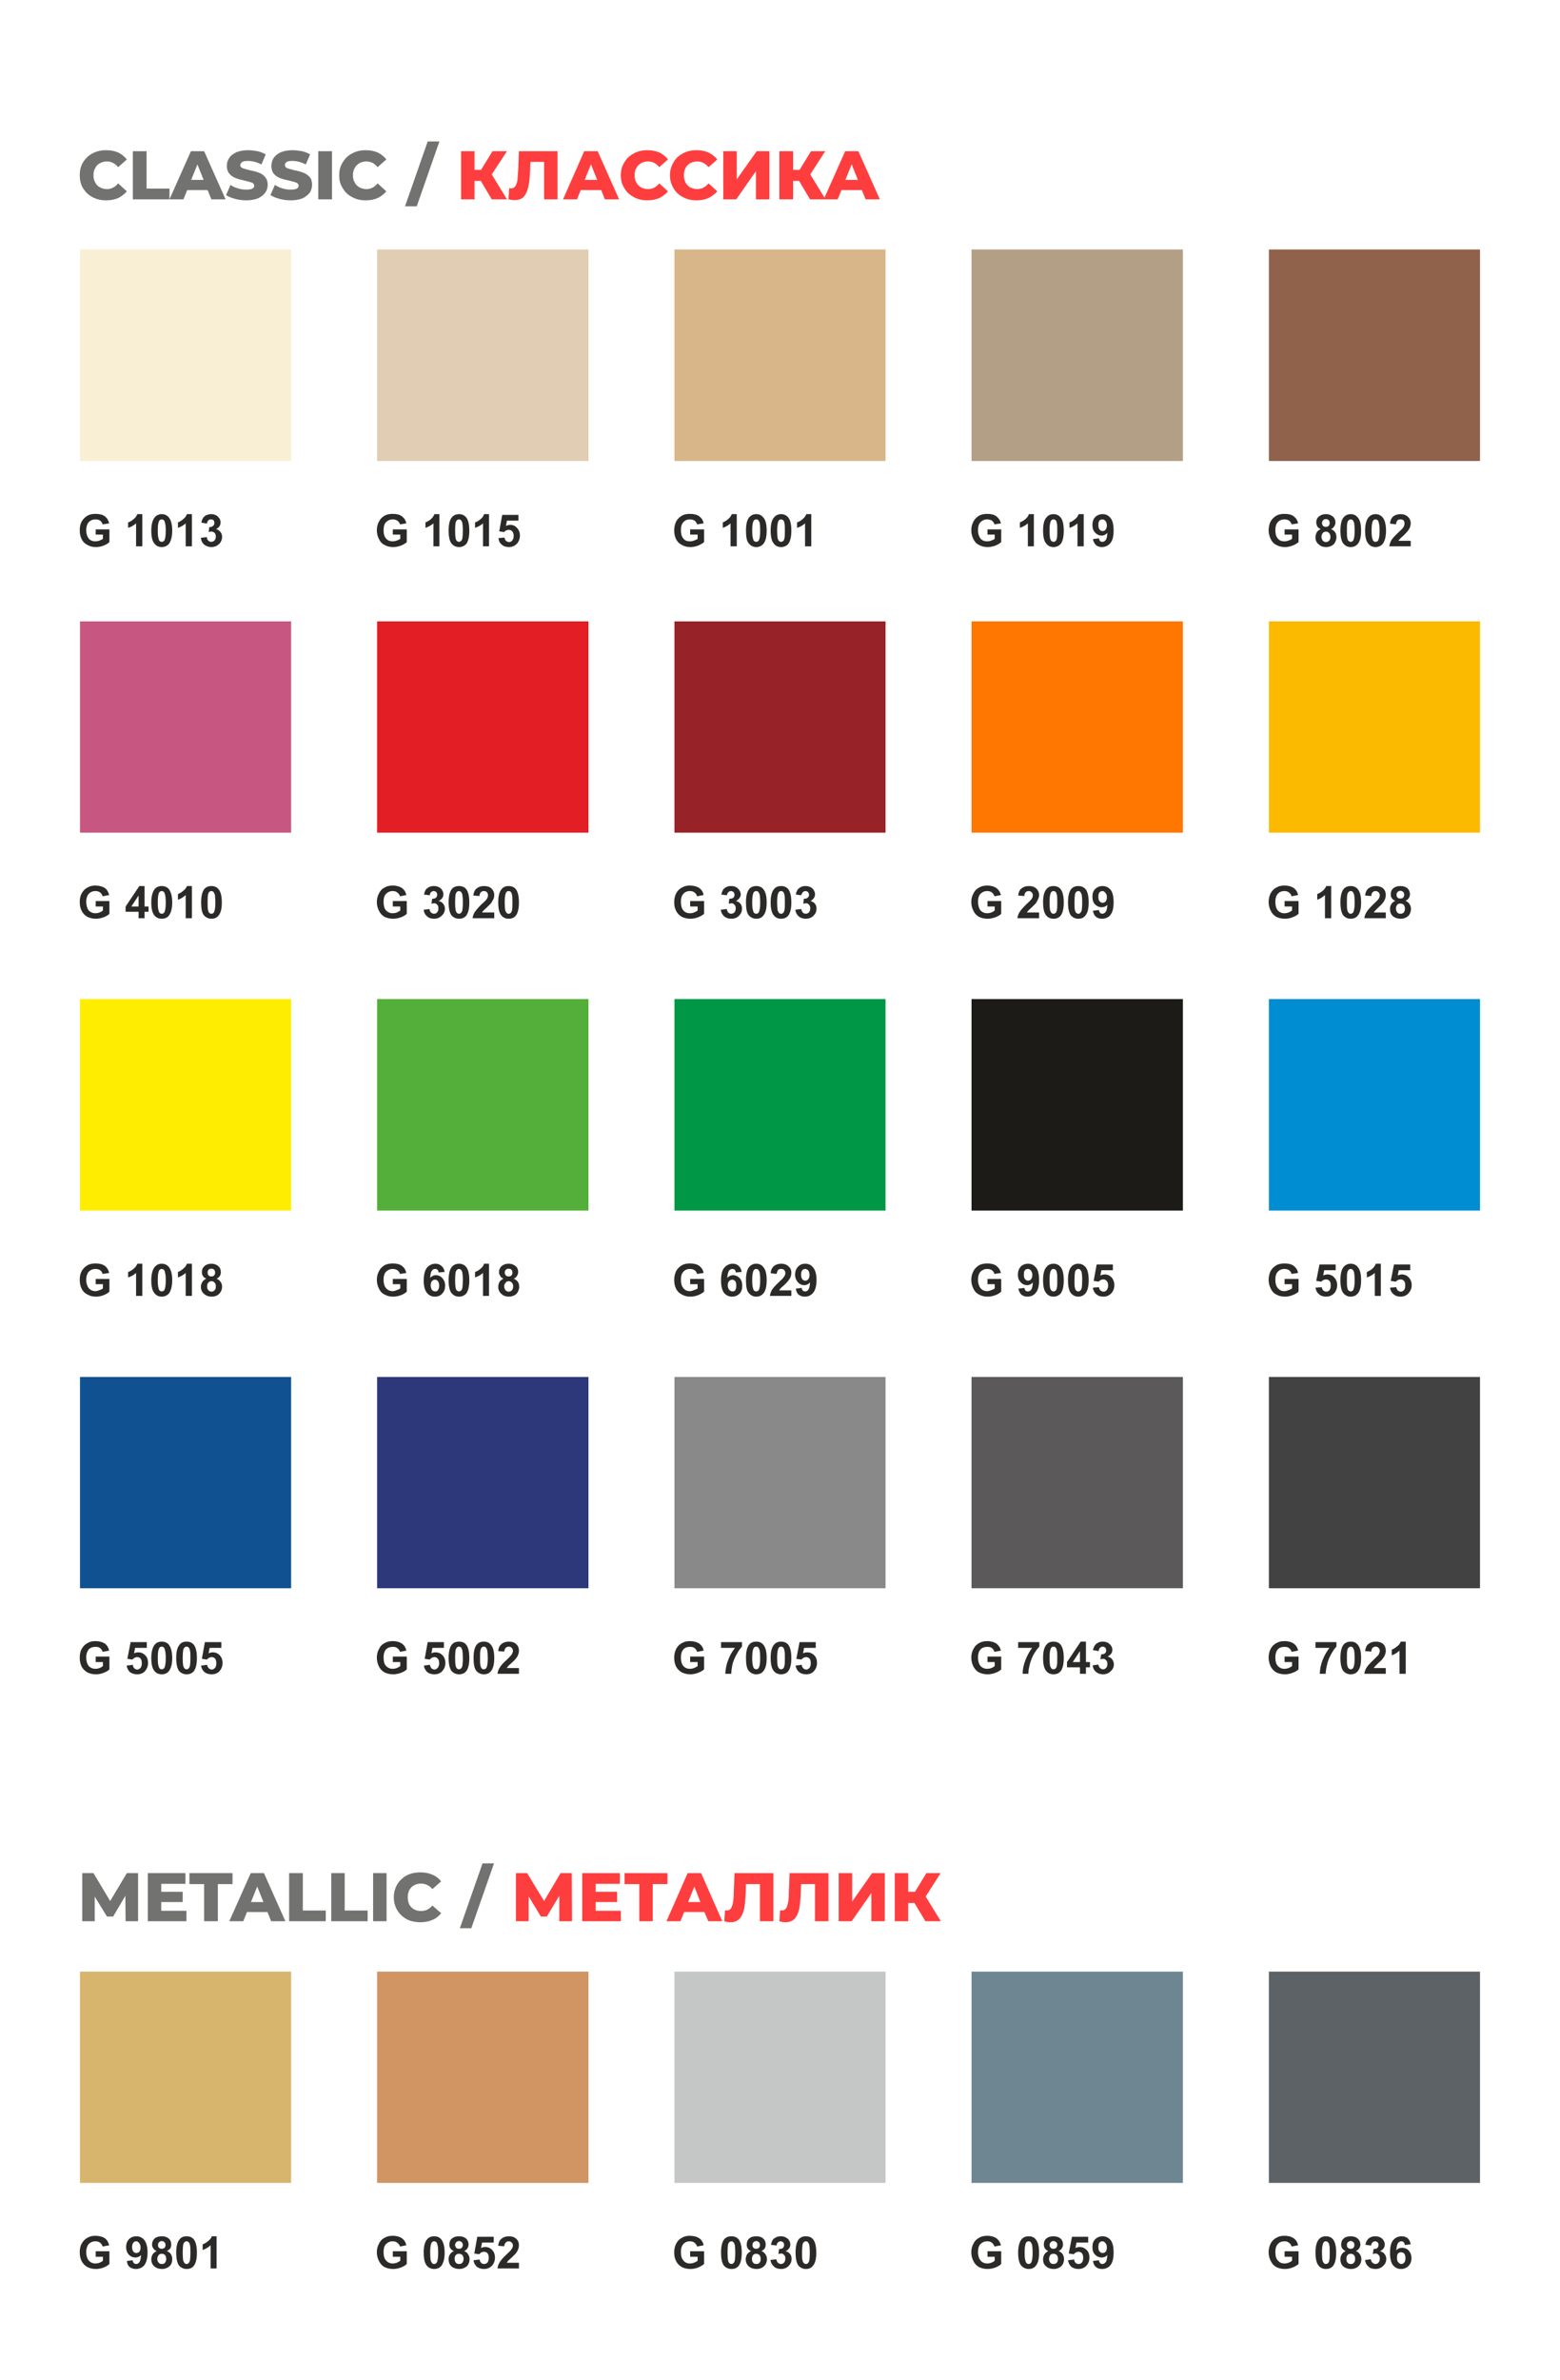
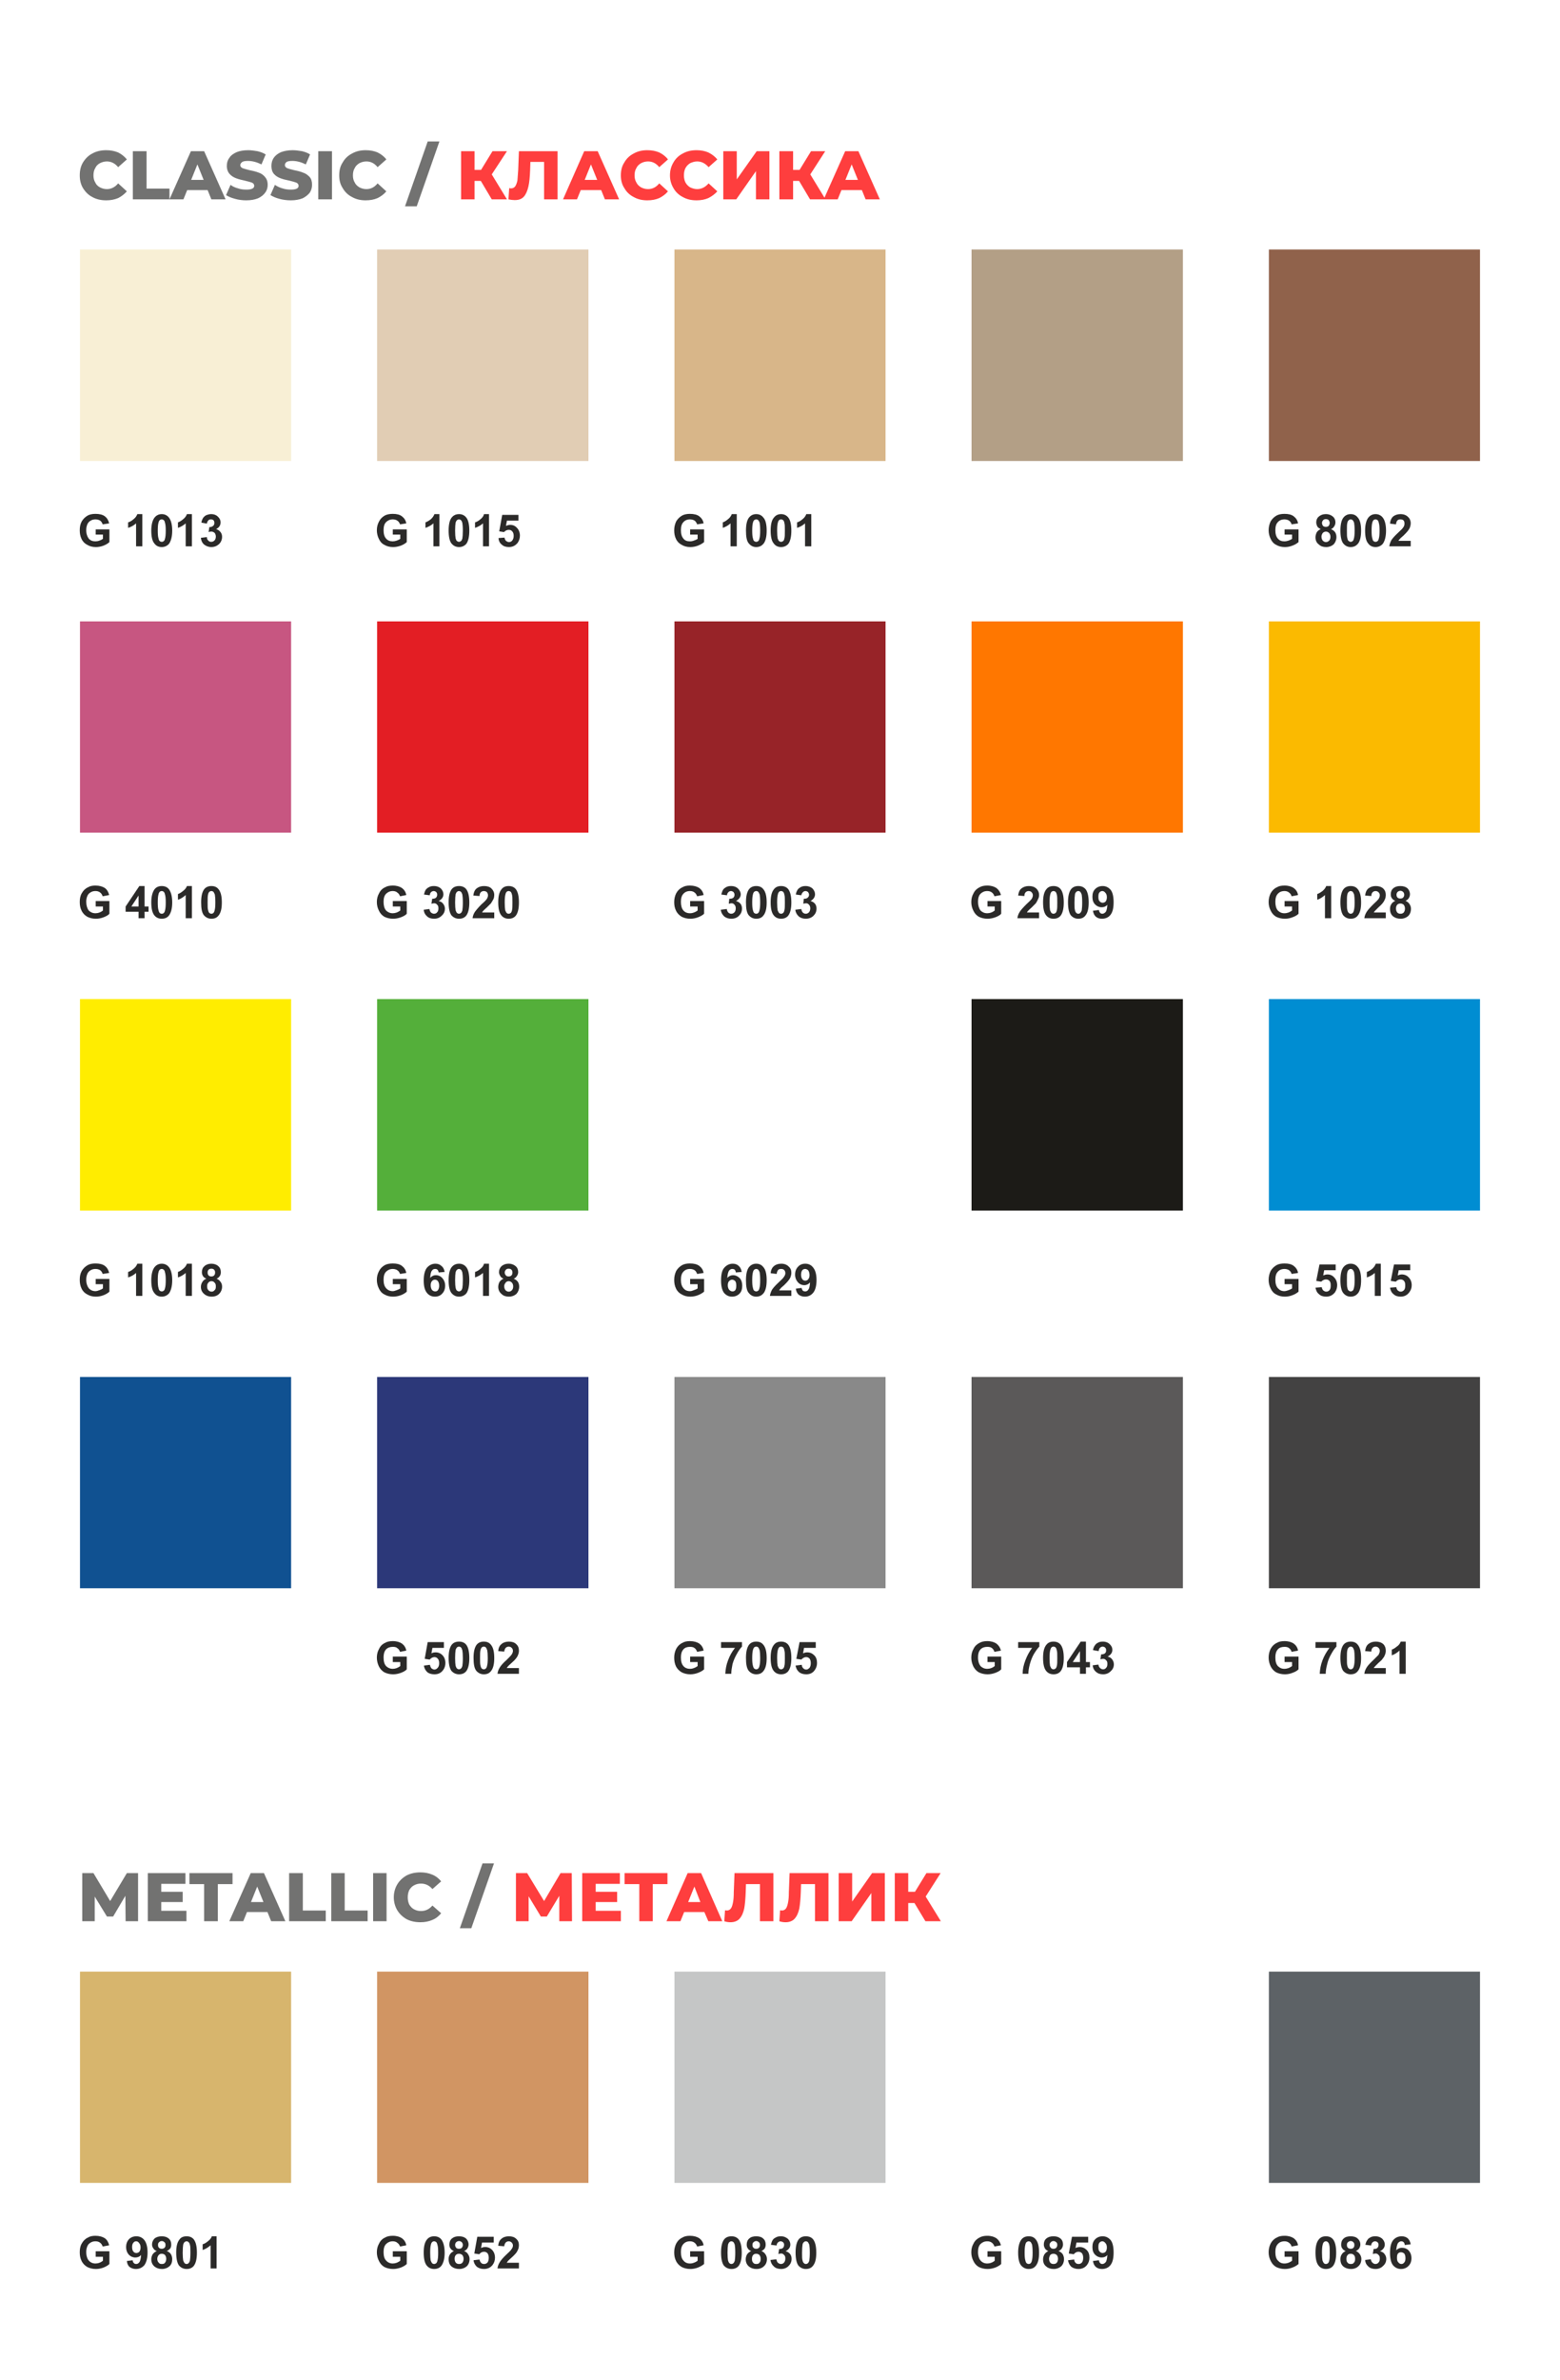
<svg xmlns="http://www.w3.org/2000/svg" xml:space="preserve" width="25.4mm" height="38.72mm" style="shape-rendering:geometricPrecision; text-rendering:geometricPrecision; image-rendering:optimizeQuality; fill-rule:evenodd; clip-rule:evenodd" viewBox="0 0 6259 9541">
  <defs>
    <style type="text/css">  .fil0 {fill:none} .fil25 {fill:#C5C6C6} .fil21 {fill:#898989} .fil22 {fill:#434242} .fil14 {fill:#FFED00} .fil23 {fill:#D7B56D} .fil13 {fill:#FBBA00} .fil24 {fill:#D19563} .fil10 {fill:#E31E24} .fil3 {fill:#F8EFD5} .fil11 {fill:#972328} .fil15 {fill:#54AF3A} .fil19 {fill:#105191} .fil16 {fill:#009846} .fil18 {fill:#008DD2} .fil20 {fill:#2C3879} .fil17 {fill:#1C1B17} .fil28 {fill:#5B5959} .fil27 {fill:#5D6266} .fil26 {fill:#6E8692} .fil8 {fill:#90624B} .fil7 {fill:#B39F86} .fil9 {fill:#C75681} .fil6 {fill:#D8B689} .fil5 {fill:#E1CDB4} .fil12 {fill:#FF7700} .fil1 {fill:#727271;fill-rule:nonzero} .fil4 {fill:#2B2A29;fill-rule:nonzero} .fil2 {fill:#FE3E3E;fill-rule:nonzero}  </style>
  </defs>
  <g id="Слой_x0020_1">
    <polygon class="fil0" points="0,0 6259,0 6259,9541 0,9541 " />
    <g id="_2403082197872">
      <path class="fil1" d="M426 803c-20,0 -39,-4 -55,-13 -16,-8 -28,-20 -38,-36 -9,-15 -13,-32 -13,-51 0,-20 4,-37 13,-52 10,-16 22,-28 38,-36 16,-9 35,-13 55,-13 18,0 33,3 48,9 14,7 25,16 35,28l-35 31c-12,-15 -28,-23 -45,-23 -11,0 -20,3 -28,7 -9,5 -15,11 -19,20 -5,8 -7,18 -7,29 0,10 2,20 7,28 4,9 10,15 19,20 8,4 17,7 28,7 17,0 33,-8 45,-23l35 32c-10,11 -21,20 -35,27 -15,6 -30,9 -48,9zm107 -197l55 0 0 150 92 0 0 43 -147 0 0 -193zm300 156l-82 0 -15 37 -56 0 86 -193 53 0 86 193 -57 0 -15 -37zm-16 -41l-25 -62 -25 62 50 0zm171 82c-15,0 -31,-2 -45,-6 -15,-4 -27,-9 -36,-15l18 -41c8,6 18,11 30,14 11,4 22,5 34,5 20,0 31,-5 31,-15 0,-6 -3,-10 -9,-13 -6,-2 -16,-5 -29,-8 -14,-3 -26,-6 -36,-10 -10,-4 -18,-9 -25,-17 -7,-8 -11,-19 -11,-32 0,-12 3,-23 10,-32 6,-10 16,-17 29,-23 12,-5 28,-8 47,-8 12,0 25,2 37,4 13,3 23,7 33,13l-17 40c-18,-9 -36,-14 -54,-14 -10,0 -18,1 -23,4 -5,4 -8,8 -8,13 0,5 3,9 9,12 6,2 15,5 28,8 15,3 27,6 37,10 10,3 18,9 25,17 7,8 11,18 11,32 0,11 -3,22 -10,31 -6,9 -16,17 -29,23 -13,5 -28,8 -47,8zm179 0c-16,0 -31,-2 -46,-6 -15,-4 -26,-9 -36,-15l18 -41c9,6 19,11 30,14 12,4 23,5 34,5 21,0 31,-5 31,-15 0,-6 -3,-10 -9,-13 -6,-2 -15,-5 -28,-8 -15,-3 -27,-6 -37,-10 -10,-4 -18,-9 -25,-17 -7,-8 -10,-19 -10,-32 0,-12 3,-23 9,-32 7,-10 16,-17 29,-23 13,-5 29,-8 47,-8 13,0 25,2 38,4 12,3 23,7 32,13l-17 40c-18,-9 -36,-14 -53,-14 -11,0 -19,1 -24,4 -5,4 -7,8 -7,13 0,5 3,9 9,12 5,2 15,5 28,8 15,3 27,6 36,10 10,3 18,9 26,17 7,8 10,18 10,32 0,11 -3,22 -9,31 -7,9 -17,17 -29,23 -13,5 -29,8 -47,8zm110 -197l55 0 0 193 -55 0 0 -193zm190 197c-20,0 -38,-4 -54,-13 -16,-8 -29,-20 -38,-36 -10,-15 -14,-32 -14,-51 0,-20 4,-37 14,-52 9,-16 22,-28 38,-36 16,-9 34,-13 54,-13 18,0 34,3 48,9 14,7 26,16 35,28l-35 31c-12,-15 -27,-23 -45,-23 -11,0 -20,3 -28,7 -8,5 -15,11 -19,20 -5,8 -7,18 -7,29 0,10 2,20 7,28 4,9 11,15 19,20 8,4 17,7 28,7 18,0 33,-8 45,-23l35 32c-9,11 -21,20 -35,27 -14,6 -30,9 -48,9zm249 -236l47 0 -91 260 -47 0 91 -260z" />
      <path class="fil2" d="M1929 725l-25 0 0 74 -54 0 0 -193 54 0 0 75 26 0 46 -75 58 0 -61 93 61 100 -61 0 -44 -74zm308 -119l0 193 -54 0 0 -150 -55 0 -1 32c-1,27 -3,50 -7,67 -4,17 -10,31 -18,40 -9,10 -21,14 -37,14 -7,0 -16,-1 -25,-3l3 -45c3,1 5,1 8,1 7,0 12,-3 16,-8 4,-6 7,-14 9,-24 1,-10 2,-24 3,-40l3 -77 155 0zm175 156l-82 0 -15 37 -56 0 85 -193 54 0 86 193 -57 0 -15 -37zm-16 -41l-25 -62 -25 62 50 0zm201 82c-20,0 -38,-4 -54,-13 -16,-8 -29,-20 -38,-36 -10,-15 -14,-32 -14,-51 0,-20 4,-37 14,-52 9,-16 22,-28 38,-36 16,-9 34,-13 54,-13 18,0 34,3 48,9 14,7 26,16 35,28l-35 31c-12,-15 -27,-23 -45,-23 -11,0 -20,3 -28,7 -8,5 -15,11 -19,20 -5,8 -7,18 -7,29 0,10 2,20 7,28 4,9 11,15 19,20 8,4 17,7 28,7 18,0 33,-8 45,-23l35 32c-9,11 -21,20 -35,27 -14,6 -30,9 -48,9zm198 0c-21,0 -39,-4 -55,-13 -16,-8 -29,-20 -38,-36 -9,-15 -14,-32 -14,-51 0,-20 5,-37 14,-52 9,-16 22,-28 38,-36 16,-9 34,-13 55,-13 17,0 33,3 47,9 14,7 26,16 36,28l-35 31c-13,-15 -28,-23 -46,-23 -10,0 -19,3 -28,7 -8,5 -14,11 -19,20 -4,8 -6,18 -6,29 0,10 2,20 6,28 5,9 11,15 19,20 9,4 18,7 28,7 18,0 33,-8 46,-23l35 32c-10,11 -22,20 -36,27 -14,6 -30,9 -47,9zm107 -197l54 0 0 113 80 -113 51 0 0 193 -54 0 0 -113 -79 113 -52 0 0 -193zm304 119l-24 0 0 74 -55 0 0 -193 55 0 0 75 26 0 46 -75 57 0 -60 93 61 100 -62 0 -44 -74zm252 37l-82 0 -15 37 -56 0 86 -193 53 0 86 193 -57 0 -15 -37zm-16 -41l-25 -62 -25 62 50 0z" />
    </g>
    <polygon class="fil3" points="321,1000 1168,1000 1168,1848 321,1848 " />
    <path class="fil4" d="M384 2143l0 -21 55 0 0 51c-5,5 -13,10 -23,14 -10,4 -21,6 -31,6 -14,0 -25,-3 -35,-9 -10,-5 -18,-13 -23,-24 -5,-10 -7,-22 -7,-34 0,-14 2,-25 8,-36 6,-10 14,-18 25,-24 8,-4 18,-6 30,-6 16,0 29,3 38,10 9,7 14,16 17,28l-26 4c-2,-6 -5,-11 -10,-15 -5,-3 -11,-5 -19,-5 -11,0 -20,4 -27,11 -6,7 -10,18 -10,32 0,15 4,26 10,34 7,8 16,11 27,11 5,0 11,-1 16,-3 6,-2 10,-4 14,-7l0 -17 -29 0zm187 47l-25 0 0 -92c-9,8 -19,14 -32,18l0 -22c7,-2 14,-6 21,-12 8,-6 13,-13 16,-21l20 0 0 129zm78 -129c12,0 22,5 29,14 8,10 13,28 13,52 0,24 -5,42 -13,53 -7,8 -17,13 -29,13 -13,0 -23,-5 -30,-15 -8,-9 -12,-27 -12,-51 0,-24 5,-42 13,-52 7,-9 17,-14 29,-14zm0 21c-3,0 -6,1 -8,3 -2,2 -4,5 -5,10 -2,6 -3,17 -3,32 0,15 1,26 3,31 1,6 3,10 5,11 2,2 5,3 8,3 3,0 6,-1 8,-3 2,-1 4,-5 5,-10 2,-6 3,-17 3,-32 0,-15 -1,-25 -3,-31 -1,-6 -3,-9 -5,-11 -3,-2 -5,-3 -8,-3zm121 108l-25 0 0 -92c-9,8 -19,14 -31,18l0 -22c6,-2 13,-6 20,-12 8,-6 13,-13 16,-21l20 0 0 129zm36 -34l24 -3c0,7 2,11 6,14 3,4 7,5 12,5 5,0 9,-2 13,-6 3,-3 5,-9 5,-15 0,-6 -2,-11 -5,-15 -4,-3 -8,-5 -12,-5 -4,0 -7,0 -12,2l3 -20c7,0 12,-2 15,-5 4,-3 5,-7 5,-12 0,-4 -1,-8 -3,-10 -3,-3 -6,-4 -11,-4 -4,0 -7,1 -10,4 -3,3 -5,7 -6,13l-22 -4c1,-8 4,-14 7,-19 3,-4 7,-8 13,-11 6,-2 12,-4 19,-4 12,0 22,4 29,12 6,6 9,13 9,21 0,12 -6,21 -18,27 7,2 13,6 17,11 5,6 7,12 7,20 0,11 -4,21 -12,29 -9,8 -19,12 -31,12 -12,0 -21,-4 -29,-10 -8,-7 -12,-16 -13,-27z" />
    <polygon class="fil5" points="1513,1000 2361,1000 2361,1848 1513,1848 " />
    <polygon class="fil6" points="2706,1000 3553,1000 3553,1848 2706,1848 " />
    <polygon class="fil7" points="3898,1000 4746,1000 4746,1848 3898,1848 " />
    <polygon class="fil8" points="5091,1000 5938,1000 5938,1848 5091,1848 " />
    <path class="fil4" d="M1576 2143l0 -21 56 0 0 51c-5,5 -13,10 -23,14 -11,4 -21,6 -32,6 -13,0 -25,-3 -35,-9 -10,-5 -17,-13 -22,-24 -5,-10 -8,-22 -8,-34 0,-14 3,-25 9,-36 5,-10 13,-18 24,-24 8,-4 19,-6 31,-6 16,0 28,3 37,10 9,7 15,16 17,28l-25 4c-2,-6 -5,-11 -11,-15 -4,-3 -11,-5 -18,-5 -11,0 -20,4 -27,11 -7,7 -10,18 -10,32 0,15 3,26 10,34 7,8 16,11 27,11 5,0 10,-1 16,-3 5,-2 10,-4 14,-7l0 -17 -30 0zm187 47l-24 0 0 -92c-9,8 -20,14 -32,18l0 -22c6,-2 13,-6 21,-12 7,-6 12,-13 15,-21l20 0 0 129zm79 -129c12,0 22,5 29,14 8,10 12,28 12,52 0,24 -4,42 -12,53 -7,8 -17,13 -29,13 -13,0 -23,-5 -31,-15 -7,-9 -11,-27 -11,-51 0,-24 4,-42 12,-52 7,-9 17,-14 30,-14zm0 21c-3,0 -6,1 -8,3 -3,2 -4,5 -6,10 -1,6 -2,17 -2,32 0,15 1,26 2,31 2,6 3,10 6,11 2,2 5,3 8,3 2,0 5,-1 7,-3 3,-1 4,-5 6,-10 1,-6 2,-17 2,-32 0,-15 -1,-25 -2,-31 -2,-6 -3,-9 -6,-11 -2,-2 -5,-3 -7,-3zm120 108l-24 0 0 -92c-9,8 -20,14 -32,18l0 -22c7,-2 14,-6 21,-12 8,-6 13,-13 15,-21l20 0 0 129zm38 -33l24 -2c1,5 3,10 6,13 4,3 8,5 12,5 5,0 10,-2 13,-6 4,-5 6,-11 6,-19 0,-8 -2,-14 -6,-18 -3,-4 -8,-6 -14,-6 -7,0 -13,3 -19,9l-19 -3 12 -66 65 0 0 23 -46 0 -4 21c5,-2 11,-4 17,-4 11,0 20,4 27,12 8,8 12,19 12,31 0,11 -3,20 -9,29 -9,11 -20,17 -35,17 -12,0 -22,-3 -29,-10 -8,-6 -12,-15 -13,-26z" />
    <path class="fil4" d="M2769 2143l0 -21 56 0 0 51c-6,5 -14,10 -24,14 -10,4 -21,6 -31,6 -14,0 -25,-3 -35,-9 -10,-5 -18,-13 -23,-24 -5,-10 -7,-22 -7,-34 0,-14 3,-25 8,-36 6,-10 14,-18 25,-24 8,-4 18,-6 30,-6 16,0 29,3 38,10 9,7 15,16 17,28l-26 4c-2,-6 -5,-11 -10,-15 -5,-3 -11,-5 -19,-5 -11,0 -20,4 -26,11 -7,7 -10,18 -10,32 0,15 3,26 10,34 6,8 15,11 26,11 6,0 11,-1 16,-3 6,-2 11,-4 15,-7l0 -17 -30 0zm187 47l-25 0 0 -92c-9,8 -19,14 -31,18l0 -22c6,-2 13,-6 20,-12 8,-6 13,-13 16,-21l20 0 0 129zm78 -129c13,0 22,5 29,14 9,10 13,28 13,52 0,24 -4,42 -13,53 -7,8 -16,13 -29,13 -12,0 -22,-5 -30,-15 -8,-9 -11,-27 -11,-51 0,-24 4,-42 12,-52 7,-9 17,-14 29,-14zm0 21c-3,0 -5,1 -8,3 -2,2 -4,5 -5,10 -2,6 -3,17 -3,32 0,15 1,26 3,31 1,6 3,10 5,11 3,2 5,3 8,3 3,0 6,-1 8,-3 2,-1 4,-5 5,-10 2,-6 3,-17 3,-32 0,-15 -1,-25 -2,-31 -2,-6 -4,-9 -6,-11 -2,-2 -5,-3 -8,-3zm100 -21c12,0 22,5 29,14 8,10 12,28 12,52 0,24 -4,42 -12,53 -7,8 -17,13 -29,13 -13,0 -23,-5 -30,-15 -8,-9 -12,-27 -12,-51 0,-24 4,-42 13,-52 7,-9 16,-14 29,-14zm0 21c-3,0 -6,1 -8,3 -2,2 -4,5 -5,10 -2,6 -3,17 -3,32 0,15 1,26 2,31 2,6 4,10 6,11 2,2 5,3 8,3 3,0 5,-1 8,-3 2,-1 4,-5 5,-10 2,-6 2,-17 2,-32 0,-15 0,-25 -2,-31 -1,-6 -3,-9 -5,-11 -3,-2 -5,-3 -8,-3zm121 108l-25 0 0 -92c-9,8 -19,14 -32,18l0 -22c7,-2 14,-6 21,-12 8,-6 13,-13 16,-21l20 0 0 129z" />
-     <path class="fil4" d="M3962 2143l0 -21 55 0 0 51c-5,5 -13,10 -23,14 -11,4 -21,6 -32,6 -13,0 -25,-3 -35,-9 -10,-5 -17,-13 -22,-24 -5,-10 -8,-22 -8,-34 0,-14 3,-25 9,-36 5,-10 14,-18 24,-24 9,-4 19,-6 31,-6 16,0 28,3 37,10 9,7 15,16 18,28l-26 4c-2,-6 -5,-11 -10,-15 -5,-3 -11,-5 -19,-5 -11,0 -20,4 -27,11 -7,7 -10,18 -10,32 0,15 4,26 10,34 7,8 16,11 27,11 5,0 11,-1 16,-3 6,-2 10,-4 14,-7l0 -17 -29 0zm186 47l-24 0 0 -92c-9,8 -20,14 -32,18l0 -22c6,-2 13,-6 21,-12 7,-6 13,-13 15,-21l20 0 0 129zm79 -129c12,0 22,5 29,14 8,10 12,28 12,52 0,24 -4,42 -12,53 -7,8 -17,13 -29,13 -13,0 -23,-5 -30,-15 -8,-9 -12,-27 -12,-51 0,-24 4,-42 13,-52 7,-9 16,-14 29,-14zm0 21c-3,0 -6,1 -8,3 -2,2 -4,5 -5,10 -2,6 -3,17 -3,32 0,15 1,26 2,31 2,6 4,10 6,11 2,2 5,3 8,3 3,0 5,-1 8,-3 2,-1 4,-5 5,-10 2,-6 2,-17 2,-32 0,-15 0,-25 -2,-31 -1,-6 -3,-9 -5,-11 -3,-2 -5,-3 -8,-3zm121 108l-25 0 0 -92c-9,8 -19,14 -32,18l0 -22c7,-2 14,-6 21,-12 8,-6 13,-13 16,-21l20 0 0 129zm37 -29l24 -3c1,5 2,8 5,11 2,2 5,3 9,3 5,0 9,-2 13,-7 4,-4 6,-14 7,-29 -6,7 -14,11 -23,11 -10,0 -19,-4 -26,-12 -8,-8 -11,-18 -11,-30 0,-13 3,-24 11,-32 8,-8 18,-12 30,-12 13,0 23,5 32,16 8,10 12,26 12,49 0,24 -4,41 -13,51 -8,10 -20,16 -34,16 -10,0 -18,-3 -24,-8 -6,-6 -10,-14 -12,-24zm56 -54c0,-8 -2,-14 -6,-19 -4,-4 -8,-6 -12,-6 -5,0 -9,2 -12,5 -3,4 -4,10 -4,18 0,8 1,14 5,18 3,4 7,6 12,6 5,0 9,-2 12,-6 3,-4 5,-9 5,-16z" />
    <path class="fil4" d="M5154 2143l0 -21 56 0 0 51c-6,5 -13,10 -24,14 -10,4 -20,6 -31,6 -13,0 -25,-3 -35,-9 -10,-5 -17,-13 -22,-24 -5,-10 -8,-22 -8,-34 0,-14 3,-25 8,-36 6,-10 14,-18 25,-24 8,-4 18,-6 31,-6 16,0 28,3 37,10 9,7 15,16 17,28l-26 4c-1,-6 -5,-11 -10,-15 -5,-3 -11,-5 -18,-5 -12,0 -21,4 -27,11 -7,7 -10,18 -10,32 0,15 3,26 10,34 7,8 15,11 26,11 6,0 11,-1 17,-3 5,-2 10,-4 14,-7l0 -17 -30 0zm145 -22c-6,-3 -11,-6 -14,-11 -2,-5 -4,-10 -4,-16 0,-9 3,-17 10,-23 7,-6 16,-10 29,-10 12,0 21,4 28,10 7,6 10,14 10,23 0,6 -2,12 -5,16 -3,5 -7,9 -13,11 7,3 13,7 17,13 3,5 5,11 5,19 0,11 -4,21 -11,29 -8,7 -18,11 -30,11 -12,0 -22,-3 -29,-10 -10,-7 -14,-17 -14,-29 0,-7 2,-14 5,-20 3,-5 9,-10 16,-13zm5 -25c0,5 2,9 4,12 3,3 7,4 12,4 4,0 8,-1 11,-4 2,-3 4,-7 4,-12 0,-4 -2,-8 -4,-11 -3,-3 -7,-4 -11,-4 -5,0 -9,1 -11,4 -3,3 -5,7 -5,11zm-2 55c0,7 2,12 5,16 4,4 8,6 13,6 5,0 9,-2 13,-6 3,-3 5,-9 5,-15 0,-7 -2,-11 -5,-15 -4,-4 -8,-6 -13,-6 -6,0 -11,3 -14,7 -2,4 -4,8 -4,13zm117 -90c13,0 22,5 29,14 9,10 13,28 13,52 0,24 -4,42 -13,53 -7,8 -16,13 -29,13 -12,0 -22,-5 -30,-15 -7,-9 -11,-27 -11,-51 0,-24 4,-42 12,-52 7,-9 17,-14 29,-14zm0 21c-3,0 -5,1 -7,3 -3,2 -5,5 -6,10 -2,6 -2,17 -2,32 0,15 0,26 2,31 1,6 3,10 6,11 2,2 4,3 7,3 3,0 6,-1 8,-3 2,-1 4,-5 5,-10 2,-6 3,-17 3,-32 0,-15 -1,-25 -2,-31 -2,-6 -4,-9 -6,-11 -2,-2 -5,-3 -8,-3zm100 -21c12,0 22,5 29,14 8,10 13,28 13,52 0,24 -5,42 -13,53 -7,8 -17,13 -29,13 -13,0 -23,-5 -30,-15 -8,-9 -12,-27 -12,-51 0,-24 5,-42 13,-52 7,-9 17,-14 29,-14zm0 21c-3,0 -6,1 -8,3 -2,2 -4,5 -5,10 -2,6 -3,17 -3,32 0,15 1,26 3,31 1,6 3,10 5,11 2,2 5,3 8,3 3,0 6,-1 8,-3 2,-1 4,-5 5,-10 2,-6 3,-17 3,-32 0,-15 -1,-25 -3,-31 -1,-6 -3,-9 -5,-11 -3,-2 -5,-3 -8,-3zm141 86l0 22 -86 0c1,-8 4,-16 8,-24 5,-8 14,-18 28,-31 11,-10 18,-17 20,-21 4,-5 5,-10 5,-15 0,-6 -1,-10 -4,-13 -3,-3 -7,-4 -12,-4 -5,0 -9,1 -12,4 -4,4 -5,9 -6,16l-24 -3c1,-13 6,-23 13,-29 8,-6 18,-9 29,-9 13,0 23,4 30,11 7,6 11,15 11,25 0,6 -1,11 -3,17 -2,5 -5,10 -10,16 -3,4 -8,9 -16,17 -8,7 -13,11 -15,14 -2,2 -4,4 -5,7l49 0z" />
    <polygon class="fil9" points="321,2491 1168,2491 1168,3338 321,3338 " />
    <path class="fil4" d="M384 3634l0 -22 55 0 0 51c-5,6 -13,10 -23,14 -10,4 -21,6 -31,6 -14,0 -25,-3 -35,-8 -10,-6 -18,-14 -23,-25 -5,-10 -7,-21 -7,-34 0,-13 2,-25 8,-35 6,-11 14,-19 25,-24 8,-5 18,-7 30,-7 16,0 29,4 38,10 9,7 14,16 17,28l-26 5c-2,-6 -5,-11 -10,-15 -5,-4 -11,-6 -19,-6 -11,0 -20,4 -27,11 -6,7 -10,18 -10,32 0,15 4,27 10,35 7,7 16,11 27,11 5,0 11,-1 16,-3 6,-2 10,-5 14,-8l0 -16 -29 0zm172 47l0 -26 -52 0 0 -21 55 -82 21 0 0 82 16 0 0 21 -16 0 0 26 -24 0zm0 -47l0 -44 -29 44 29 0zm93 -82c12,0 22,4 29,13 8,11 13,28 13,53 0,24 -5,41 -13,52 -7,9 -17,13 -29,13 -13,0 -23,-5 -30,-14 -8,-10 -12,-27 -12,-52 0,-24 5,-41 13,-52 7,-9 17,-13 29,-13zm0 20c-3,0 -6,1 -8,3 -2,2 -4,5 -5,10 -2,7 -3,17 -3,33 0,15 1,25 3,31 1,5 3,9 5,11 2,2 5,3 8,3 3,0 6,-1 8,-3 2,-2 4,-5 5,-10 2,-7 3,-17 3,-32 0,-16 -1,-26 -3,-32 -1,-5 -3,-9 -5,-11 -3,-2 -5,-3 -8,-3zm121 109l-25 0 0 -93c-9,8 -19,15 -31,19l0 -23c6,-2 13,-6 20,-12 8,-6 13,-12 16,-20l20 0 0 129zm78 -129c13,0 22,4 29,13 9,11 13,28 13,53 0,24 -4,41 -13,52 -7,9 -16,13 -29,13 -12,0 -22,-5 -30,-14 -8,-10 -11,-27 -11,-52 0,-24 4,-41 12,-52 7,-9 17,-13 29,-13zm0 20c-3,0 -5,1 -8,3 -2,2 -4,5 -5,10 -2,7 -2,17 -2,33 0,15 0,25 2,31 1,5 3,9 5,11 3,2 5,3 8,3 3,0 6,-1 8,-3 2,-2 4,-5 5,-10 2,-7 3,-17 3,-32 0,-16 -1,-26 -2,-32 -2,-5 -4,-9 -6,-11 -2,-2 -5,-3 -8,-3z" />
    <polygon class="fil10" points="1513,2491 2361,2491 2361,3338 1513,3338 " />
    <polygon class="fil11" points="2706,2491 3553,2491 3553,3338 2706,3338 " />
    <polygon class="fil12" points="3898,2491 4746,2491 4746,3338 3898,3338 " />
    <polygon class="fil13" points="5091,2491 5938,2491 5938,3338 5091,3338 " />
    <path class="fil4" d="M1576 3634l0 -22 56 0 0 51c-5,6 -13,10 -23,14 -11,4 -21,6 -32,6 -13,0 -25,-3 -35,-8 -10,-6 -17,-14 -22,-25 -5,-10 -8,-21 -8,-34 0,-13 3,-25 9,-35 5,-11 13,-19 24,-24 8,-5 19,-7 31,-7 16,0 28,4 37,10 9,7 15,16 17,28l-25 5c-2,-6 -5,-11 -11,-15 -4,-4 -11,-6 -18,-6 -11,0 -20,4 -27,11 -7,7 -10,18 -10,32 0,15 3,27 10,35 7,7 16,11 27,11 5,0 10,-1 16,-3 5,-2 10,-5 14,-8l0 -16 -30 0zm124 13l23 -3c1,6 3,11 6,14 4,3 8,5 12,5 6,0 10,-2 13,-6 4,-4 5,-9 5,-16 0,-6 -1,-11 -5,-14 -3,-4 -7,-6 -12,-6 -3,0 -7,1 -11,2l3 -20c6,0 11,-1 15,-4 3,-3 5,-7 5,-12 0,-5 -1,-8 -4,-11 -2,-2 -6,-4 -10,-4 -4,0 -8,2 -11,5 -3,3 -4,7 -5,12l-23 -3c2,-8 4,-14 7,-19 4,-5 8,-8 14,-11 5,-3 12,-4 19,-4 12,0 22,4 29,11 6,7 9,14 9,22 0,11 -6,20 -19,27 8,2 14,5 18,11 4,5 7,12 7,19 0,12 -4,21 -13,29 -8,8 -18,12 -30,12 -12,0 -22,-3 -29,-10 -8,-7 -12,-15 -13,-26zm142 -95c12,0 22,4 29,13 8,11 12,28 12,53 0,24 -4,41 -12,52 -7,9 -17,13 -29,13 -13,0 -23,-5 -31,-14 -7,-10 -11,-27 -11,-52 0,-24 4,-41 12,-52 7,-9 17,-13 30,-13zm0 20c-3,0 -6,1 -8,3 -3,2 -4,5 -6,10 -1,7 -2,17 -2,33 0,15 1,25 2,31 2,5 3,9 6,11 2,2 5,3 8,3 2,0 5,-1 7,-3 3,-2 4,-5 6,-10 1,-7 2,-17 2,-32 0,-16 -1,-26 -2,-32 -2,-5 -3,-9 -6,-11 -2,-2 -5,-3 -7,-3zm141 86l0 23 -87 0c1,-9 4,-17 9,-25 5,-7 14,-18 27,-31 12,-10 18,-17 21,-21 3,-5 5,-10 5,-15 0,-5 -2,-9 -4,-12 -3,-3 -7,-5 -13,-5 -5,0 -9,2 -12,5 -3,3 -5,8 -5,15l-25 -2c2,-14 6,-23 14,-29 8,-6 17,-9 29,-9 13,0 23,3 30,10 7,7 11,15 11,26 0,5 -1,11 -3,16 -3,5 -6,11 -10,17 -3,3 -9,9 -16,16 -8,7 -13,12 -15,14 -2,3 -4,5 -5,7l49 0zm58 -106c12,0 22,4 29,13 8,11 12,28 12,53 0,24 -4,41 -12,52 -7,9 -17,13 -29,13 -13,0 -23,-5 -30,-14 -8,-10 -12,-27 -12,-52 0,-24 4,-41 13,-52 7,-9 16,-13 29,-13zm0 20c-3,0 -6,1 -8,3 -2,2 -4,5 -5,10 -2,7 -3,17 -3,33 0,15 1,25 2,31 2,5 4,9 6,11 2,2 5,3 8,3 3,0 5,-1 8,-3 2,-2 4,-5 5,-10 2,-7 2,-17 2,-32 0,-16 0,-26 -2,-32 -1,-5 -3,-9 -5,-11 -3,-2 -5,-3 -8,-3z" />
    <path class="fil4" d="M2769 3634l0 -22 56 0 0 51c-6,6 -14,10 -24,14 -10,4 -21,6 -31,6 -14,0 -25,-3 -35,-8 -10,-6 -18,-14 -23,-25 -5,-10 -7,-21 -7,-34 0,-13 3,-25 8,-35 6,-11 14,-19 25,-24 8,-5 18,-7 30,-7 16,0 29,4 38,10 9,7 15,16 17,28l-26 5c-2,-6 -5,-11 -10,-15 -5,-4 -11,-6 -19,-6 -11,0 -20,4 -26,11 -7,7 -10,18 -10,32 0,15 3,27 10,35 6,7 15,11 26,11 6,0 11,-1 16,-3 6,-2 11,-5 15,-8l0 -16 -30 0zm123 13l24 -3c1,6 3,11 6,14 3,3 7,5 12,5 5,0 9,-2 13,-6 3,-4 5,-9 5,-16 0,-6 -2,-11 -5,-14 -3,-4 -7,-6 -12,-6 -3,0 -7,1 -11,2l2 -20c7,0 12,-1 16,-4 3,-3 5,-7 5,-12 0,-5 -2,-8 -4,-11 -3,-2 -6,-4 -10,-4 -5,0 -8,2 -11,5 -3,3 -5,7 -5,12l-23 -3c2,-8 4,-14 7,-19 3,-5 8,-8 13,-11 6,-3 12,-4 19,-4 13,0 22,4 29,11 6,7 10,14 10,22 0,11 -7,20 -19,27 7,2 13,5 18,11 4,5 6,12 6,19 0,12 -4,21 -12,29 -8,8 -18,12 -31,12 -11,0 -21,-3 -29,-10 -7,-7 -12,-15 -13,-26zm142 -95c13,0 22,4 29,13 9,11 13,28 13,53 0,24 -4,41 -13,52 -7,9 -16,13 -29,13 -12,0 -22,-5 -30,-14 -8,-10 -11,-27 -11,-52 0,-24 4,-41 12,-52 7,-9 17,-13 29,-13zm0 20c-3,0 -5,1 -8,3 -2,2 -4,5 -5,10 -2,7 -3,17 -3,33 0,15 1,25 3,31 1,5 3,9 5,11 3,2 5,3 8,3 3,0 6,-1 8,-3 2,-2 4,-5 5,-10 2,-7 3,-17 3,-32 0,-16 -1,-26 -2,-32 -2,-5 -4,-9 -6,-11 -2,-2 -5,-3 -8,-3zm100 -20c12,0 22,4 29,13 8,11 12,28 12,53 0,24 -4,41 -12,52 -7,9 -17,13 -29,13 -13,0 -23,-5 -30,-14 -8,-10 -12,-27 -12,-52 0,-24 4,-41 13,-52 7,-9 16,-13 29,-13zm0 20c-3,0 -6,1 -8,3 -2,2 -4,5 -5,10 -2,7 -3,17 -3,33 0,15 1,25 2,31 2,5 4,9 6,11 2,2 5,3 8,3 3,0 5,-1 8,-3 2,-2 4,-5 5,-10 2,-7 2,-17 2,-32 0,-16 0,-26 -2,-32 -1,-5 -3,-9 -5,-11 -3,-2 -5,-3 -8,-3zm57 75l24 -3c1,6 3,11 6,14 3,3 7,5 12,5 5,0 9,-2 13,-6 3,-4 5,-9 5,-16 0,-6 -2,-11 -5,-14 -3,-4 -7,-6 -12,-6 -3,0 -7,1 -11,2l2 -20c7,0 12,-1 15,-4 4,-3 6,-7 6,-12 0,-5 -2,-8 -4,-11 -3,-2 -6,-4 -10,-4 -5,0 -8,2 -11,5 -3,3 -5,7 -6,12l-22 -3c1,-8 4,-14 7,-19 3,-5 8,-8 13,-11 6,-3 12,-4 19,-4 12,0 22,4 29,11 6,7 9,14 9,22 0,11 -6,20 -18,27 7,2 13,5 18,11 4,5 6,12 6,19 0,12 -4,21 -12,29 -8,8 -19,12 -31,12 -11,0 -21,-3 -29,-10 -7,-7 -12,-15 -13,-26z" />
    <path class="fil4" d="M3962 3634l0 -22 55 0 0 51c-5,6 -13,10 -23,14 -11,4 -21,6 -32,6 -13,0 -25,-3 -35,-8 -10,-6 -17,-14 -22,-25 -5,-10 -8,-21 -8,-34 0,-13 3,-25 9,-35 5,-11 14,-19 24,-24 9,-5 19,-7 31,-7 16,0 28,4 37,10 9,7 15,16 18,28l-26 5c-2,-6 -5,-11 -10,-15 -5,-4 -11,-6 -19,-6 -11,0 -20,4 -27,11 -7,7 -10,18 -10,32 0,15 4,27 10,35 7,7 16,11 27,11 5,0 11,-1 16,-3 6,-2 10,-5 14,-8l0 -16 -29 0zm207 24l0 23 -87 0c1,-9 4,-17 9,-25 4,-7 14,-18 27,-31 11,-10 18,-17 21,-21 3,-5 5,-10 5,-15 0,-5 -2,-9 -5,-12 -2,-3 -7,-5 -12,-5 -5,0 -9,2 -12,5 -3,3 -5,8 -5,15l-25 -2c2,-14 6,-23 14,-29 8,-6 17,-9 29,-9 13,0 22,3 30,10 7,7 11,15 11,26 0,5 -1,11 -4,16 -2,5 -5,11 -9,17 -3,3 -9,9 -16,16 -8,7 -13,12 -15,14 -2,3 -4,5 -5,7l49 0zm58 -106c12,0 22,4 29,13 8,11 12,28 12,53 0,24 -4,41 -12,52 -7,9 -17,13 -29,13 -13,0 -23,-5 -30,-14 -8,-10 -12,-27 -12,-52 0,-24 4,-41 13,-52 7,-9 16,-13 29,-13zm0 20c-3,0 -6,1 -8,3 -2,2 -4,5 -5,10 -2,7 -3,17 -3,33 0,15 1,25 2,31 2,5 4,9 6,11 2,2 5,3 8,3 3,0 5,-1 8,-3 2,-2 4,-5 5,-10 2,-7 2,-17 2,-32 0,-16 0,-26 -2,-32 -1,-5 -3,-9 -5,-11 -3,-2 -5,-3 -8,-3zm99 -20c13,0 22,4 30,13 8,11 12,28 12,53 0,24 -4,41 -13,52 -7,9 -16,13 -29,13 -12,0 -22,-5 -30,-14 -7,-10 -11,-27 -11,-52 0,-24 4,-41 12,-52 7,-9 17,-13 29,-13zm0 20c-3,0 -5,1 -7,3 -3,2 -5,5 -6,10 -1,7 -2,17 -2,33 0,15 0,25 2,31 1,5 3,9 6,11 2,2 4,3 7,3 3,0 6,-1 8,-3 2,-2 4,-5 6,-10 1,-7 2,-17 2,-32 0,-16 -1,-26 -2,-32 -2,-5 -4,-9 -6,-11 -2,-2 -5,-3 -8,-3zm59 79l24 -3c1,5 2,9 5,11 2,3 5,4 9,4 5,0 9,-3 13,-7 4,-5 6,-15 7,-29 -6,7 -14,10 -23,10 -10,0 -19,-4 -26,-11 -8,-8 -11,-18 -11,-31 0,-13 3,-23 11,-31 8,-8 18,-12 30,-12 13,0 23,5 32,15 8,10 12,27 12,50 0,23 -4,40 -13,51 -8,10 -20,15 -34,15 -10,0 -18,-3 -24,-8 -6,-5 -10,-13 -12,-24zm56 -54c0,-8 -2,-14 -6,-18 -4,-5 -8,-7 -12,-7 -5,0 -9,2 -12,6 -3,3 -4,9 -4,17 0,8 1,15 5,18 3,4 7,6 12,6 5,0 9,-2 12,-5 3,-4 5,-10 5,-17z" />
    <path class="fil4" d="M5154 3634l0 -22 56 0 0 51c-6,6 -13,10 -24,14 -10,4 -20,6 -31,6 -13,0 -25,-3 -35,-8 -10,-6 -17,-14 -22,-25 -5,-10 -8,-21 -8,-34 0,-13 3,-25 8,-35 6,-11 14,-19 25,-24 8,-5 18,-7 31,-7 16,0 28,4 37,10 9,7 15,16 17,28l-26 5c-1,-6 -5,-11 -10,-15 -5,-4 -11,-6 -18,-6 -12,0 -21,4 -27,11 -7,7 -10,18 -10,32 0,15 3,27 10,35 7,7 15,11 26,11 6,0 11,-1 17,-3 5,-2 10,-5 14,-8l0 -16 -30 0zm187 47l-25 0 0 -93c-9,8 -19,15 -31,19l0 -23c6,-2 13,-6 21,-12 7,-6 12,-12 15,-20l20 0 0 129zm78 -129c13,0 22,4 29,13 9,11 13,28 13,53 0,24 -4,41 -13,52 -7,9 -16,13 -29,13 -12,0 -22,-5 -30,-14 -7,-10 -11,-27 -11,-52 0,-24 4,-41 12,-52 7,-9 17,-13 29,-13zm0 20c-3,0 -5,1 -7,3 -3,2 -5,5 -6,10 -2,7 -2,17 -2,33 0,15 0,25 2,31 1,5 3,9 6,11 2,2 4,3 7,3 3,0 6,-1 8,-3 2,-2 4,-5 5,-10 2,-7 3,-17 3,-32 0,-16 -1,-26 -2,-32 -2,-5 -4,-9 -6,-11 -2,-2 -5,-3 -8,-3zm141 86l0 23 -86 0c1,-9 4,-17 9,-25 4,-7 14,-18 27,-31 11,-10 18,-17 21,-21 3,-5 5,-10 5,-15 0,-5 -2,-9 -5,-12 -3,-3 -7,-5 -12,-5 -5,0 -9,2 -12,5 -3,3 -5,8 -5,15l-25 -2c2,-14 6,-23 14,-29 8,-6 17,-9 29,-9 12,0 22,3 30,10 7,7 10,15 10,26 0,5 -1,11 -3,16 -2,5 -5,11 -10,17 -2,3 -8,9 -16,16 -7,7 -12,12 -14,14 -3,3 -4,5 -5,7l48 0zm38 -47c-6,-2 -11,-6 -14,-11 -3,-4 -4,-9 -4,-15 0,-10 3,-18 10,-24 7,-6 16,-9 28,-9 13,0 22,3 29,9 6,6 10,14 10,24 0,6 -2,11 -5,16 -3,4 -7,8 -13,10 7,3 13,8 16,13 4,6 6,12 6,19 0,12 -4,22 -11,29 -8,7 -18,11 -30,11 -12,0 -22,-3 -30,-9 -9,-7 -13,-17 -13,-30 0,-7 1,-13 5,-19 3,-6 9,-10 16,-14zm5 -24c0,5 2,9 4,11 3,3 7,4 11,4 5,0 9,-1 12,-4 2,-3 4,-6 4,-11 0,-5 -2,-9 -4,-11 -3,-3 -7,-5 -11,-5 -5,0 -9,2 -12,5 -2,2 -4,6 -4,11zm-2 55c0,7 2,12 5,16 4,4 8,5 13,5 5,0 9,-1 13,-5 3,-4 5,-9 5,-16 0,-6 -2,-11 -5,-15 -4,-3 -8,-5 -13,-5 -6,0 -11,2 -14,6 -3,4 -4,9 -4,14z" />
    <polygon class="fil14" points="321,4005 1168,4005 1168,4853 321,4853 " />
    <path class="fil4" d="M384 5148l0 -21 55 0 0 51c-5,5 -13,10 -23,14 -10,4 -21,6 -31,6 -14,0 -25,-3 -35,-9 -10,-5 -18,-13 -23,-24 -5,-10 -7,-22 -7,-34 0,-14 2,-25 8,-36 6,-10 14,-18 25,-24 8,-4 18,-6 30,-6 16,0 29,3 38,10 9,7 14,16 17,28l-26 4c-2,-6 -5,-11 -10,-15 -5,-3 -11,-5 -19,-5 -11,0 -20,4 -27,11 -6,7 -10,18 -10,32 0,15 4,26 10,34 7,8 16,12 27,12 5,0 11,-2 16,-4 6,-2 10,-4 14,-7l0 -17 -29 0zm187 47l-25 0 0 -92c-9,8 -19,14 -32,18l0 -22c7,-2 14,-6 21,-12 8,-6 13,-13 16,-21l20 0 0 129zm78 -129c12,0 22,5 29,14 8,10 13,28 13,52 0,24 -5,42 -13,53 -7,8 -17,13 -29,13 -13,0 -23,-5 -30,-15 -8,-9 -12,-26 -12,-51 0,-24 5,-42 13,-52 7,-9 17,-14 29,-14zm0 21c-3,0 -6,1 -8,3 -2,2 -4,5 -5,10 -2,6 -3,17 -3,32 0,15 1,26 3,31 1,6 3,10 5,11 2,2 5,3 8,3 3,0 6,-1 8,-3 2,-1 4,-5 5,-10 2,-6 3,-17 3,-32 0,-15 -1,-25 -3,-31 -1,-6 -3,-9 -5,-11 -3,-2 -5,-3 -8,-3zm121 108l-25 0 0 -92c-9,8 -19,14 -31,18l0 -22c6,-2 13,-6 20,-12 8,-6 13,-13 16,-21l20 0 0 129zm58 -69c-7,-3 -11,-6 -14,-11 -3,-5 -4,-10 -4,-15 0,-10 3,-18 10,-24 6,-6 16,-10 28,-10 12,0 22,4 28,10 7,6 10,14 10,24 0,5 -1,11 -4,15 -3,5 -8,9 -13,11 7,3 12,7 16,13 4,5 6,11 6,19 0,11 -4,21 -12,29 -7,7 -17,11 -30,11 -11,0 -21,-3 -29,-10 -9,-7 -14,-17 -14,-29 0,-7 2,-14 6,-20 3,-5 8,-10 16,-13zm5 -25c0,5 1,9 4,12 3,3 6,4 11,4 5,0 8,-1 11,-4 3,-3 4,-7 4,-12 0,-4 -1,-8 -4,-11 -3,-3 -6,-4 -11,-4 -4,0 -8,1 -11,4 -3,3 -4,7 -4,11zm-2 55c0,7 1,12 5,16 3,4 8,6 13,6 5,0 9,-2 12,-6 4,-3 5,-8 5,-15 0,-7 -1,-11 -5,-15 -3,-4 -7,-6 -13,-6 -6,0 -10,3 -13,7 -3,4 -4,8 -4,13z" />
    <polygon class="fil15" points="1513,4005 2361,4005 2361,4853 1513,4853 " />
-     <polygon class="fil16" points="2706,4005 3553,4005 3553,4853 2706,4853 " />
    <polygon class="fil17" points="3898,4005 4746,4005 4746,4853 3898,4853 " />
    <polygon class="fil18" points="5091,4005 5938,4005 5938,4853 5091,4853 " />
    <path class="fil4" d="M1576 5148l0 -21 56 0 0 51c-5,5 -13,10 -23,14 -11,4 -21,6 -32,6 -13,0 -25,-3 -35,-9 -10,-5 -17,-13 -22,-24 -5,-10 -8,-22 -8,-34 0,-14 3,-25 9,-36 5,-10 13,-18 24,-24 8,-4 19,-6 31,-6 16,0 28,3 37,10 9,7 15,16 17,28l-25 4c-2,-6 -5,-11 -11,-15 -4,-3 -11,-5 -18,-5 -11,0 -20,4 -27,11 -7,7 -10,18 -10,32 0,15 3,26 10,34 7,8 16,12 27,12 5,0 10,-2 16,-4 5,-2 10,-4 14,-7l0 -17 -30 0zm208 -49l-24 2c-1,-5 -2,-8 -5,-11 -2,-2 -5,-3 -9,-3 -6,0 -10,2 -13,7 -4,4 -6,14 -7,29 6,-7 13,-11 23,-11 10,0 19,4 26,12 7,8 11,18 11,30 0,13 -4,24 -12,32 -7,8 -17,12 -29,12 -13,0 -24,-5 -32,-15 -9,-11 -13,-27 -13,-50 0,-24 5,-41 13,-51 9,-10 20,-16 34,-16 10,0 18,3 24,9 7,5 11,13 13,24zm-56 53c0,8 2,14 5,19 4,4 8,6 13,6 5,0 8,-1 11,-5 3,-4 5,-10 5,-18 0,-8 -2,-14 -5,-18 -3,-4 -7,-6 -12,-6 -5,0 -9,2 -12,6 -3,3 -5,9 -5,16zm114 -86c12,0 22,5 29,14 8,10 12,28 12,52 0,24 -4,42 -12,53 -7,8 -17,13 -29,13 -13,0 -23,-5 -31,-15 -7,-9 -11,-26 -11,-51 0,-24 4,-42 12,-52 7,-9 17,-14 30,-14zm0 21c-3,0 -6,1 -8,3 -3,2 -4,5 -6,10 -1,6 -2,17 -2,32 0,15 1,26 2,31 2,6 3,10 6,11 2,2 5,3 8,3 2,0 5,-1 7,-3 3,-1 4,-5 6,-10 1,-6 2,-17 2,-32 0,-15 -1,-25 -2,-31 -2,-6 -3,-9 -6,-11 -2,-2 -5,-3 -7,-3zm120 108l-24 0 0 -92c-9,8 -20,14 -32,18l0 -22c7,-2 14,-6 21,-12 8,-6 13,-13 15,-21l20 0 0 129zm58 -69c-6,-3 -11,-6 -13,-11 -3,-5 -5,-10 -5,-15 0,-10 4,-18 10,-24 7,-6 16,-10 29,-10 12,0 21,4 28,10 7,6 10,14 10,24 0,5 -2,11 -5,15 -3,5 -7,9 -13,11 7,3 13,7 17,13 3,5 5,11 5,19 0,11 -4,21 -11,29 -8,7 -18,11 -30,11 -12,0 -22,-3 -29,-10 -9,-7 -14,-17 -14,-29 0,-7 2,-14 5,-20 4,-5 9,-10 16,-13zm5 -25c0,5 2,9 5,12 2,3 6,4 11,4 4,0 8,-1 11,-4 3,-3 4,-7 4,-12 0,-4 -1,-8 -4,-11 -3,-3 -7,-4 -11,-4 -5,0 -9,1 -11,4 -3,3 -5,7 -5,11zm-2 55c0,7 2,12 5,16 4,4 8,6 13,6 5,0 10,-2 13,-6 3,-3 5,-8 5,-15 0,-7 -2,-11 -5,-15 -4,-4 -8,-6 -13,-6 -6,0 -11,3 -13,7 -3,4 -5,8 -5,13z" />
    <path class="fil4" d="M2769 5148l0 -21 56 0 0 51c-6,5 -14,10 -24,14 -10,4 -21,6 -31,6 -14,0 -25,-3 -35,-9 -10,-5 -18,-13 -23,-24 -5,-10 -7,-22 -7,-34 0,-14 3,-25 8,-36 6,-10 14,-18 25,-24 8,-4 18,-6 30,-6 16,0 29,3 38,10 9,7 15,16 17,28l-26 4c-2,-6 -5,-11 -10,-15 -5,-3 -11,-5 -19,-5 -11,0 -20,4 -26,11 -7,7 -10,18 -10,32 0,15 3,26 10,34 6,8 15,12 26,12 6,0 11,-2 16,-4 6,-2 11,-4 15,-7l0 -17 -30 0zm207 -49l-24 2c0,-5 -2,-8 -4,-11 -3,-2 -6,-3 -10,-3 -5,0 -9,2 -13,7 -3,4 -6,14 -7,29 6,-7 14,-11 23,-11 10,0 19,4 27,12 7,8 10,18 10,30 0,13 -3,24 -11,32 -8,8 -18,12 -30,12 -13,0 -23,-5 -32,-15 -8,-11 -12,-27 -12,-50 0,-24 4,-41 13,-51 9,-10 20,-16 34,-16 10,0 18,3 24,9 6,5 10,13 12,24zm-56 53c0,8 2,14 6,19 4,4 8,6 13,6 4,0 8,-1 11,-5 3,-4 4,-10 4,-18 0,-8 -1,-14 -4,-18 -4,-4 -8,-6 -13,-6 -4,0 -8,2 -12,6 -3,3 -5,9 -5,16zm114 -86c13,0 22,5 29,14 9,10 13,28 13,52 0,24 -4,42 -13,53 -7,8 -16,13 -29,13 -12,0 -22,-5 -30,-15 -8,-9 -11,-26 -11,-51 0,-24 4,-42 12,-52 7,-9 17,-14 29,-14zm0 21c-3,0 -5,1 -8,3 -2,2 -4,5 -5,10 -2,6 -3,17 -3,32 0,15 1,26 3,31 1,6 3,10 5,11 3,2 5,3 8,3 3,0 6,-1 8,-3 2,-1 4,-5 5,-10 2,-6 3,-17 3,-32 0,-15 -1,-25 -2,-31 -2,-6 -4,-9 -6,-11 -2,-2 -5,-3 -8,-3zm141 86l0 22 -86 0c1,-8 4,-16 8,-24 5,-8 14,-18 28,-31 11,-10 18,-17 20,-21 4,-5 6,-10 6,-15 0,-6 -2,-10 -5,-13 -3,-3 -7,-4 -12,-4 -5,0 -9,1 -12,4 -3,4 -5,9 -6,16l-24 -3c1,-13 6,-23 14,-29 7,-6 17,-9 29,-9 12,0 22,4 29,11 8,7 11,15 11,25 0,6 -1,11 -3,17 -2,5 -5,10 -10,16 -3,4 -8,9 -16,17 -8,7 -13,11 -15,14 -2,2 -3,4 -5,7l49 0zm18 -7l23 -3c1,5 3,8 5,11 2,2 6,3 10,3 5,0 9,-2 12,-7 4,-4 6,-14 7,-29 -6,7 -14,11 -23,11 -10,0 -19,-4 -26,-12 -7,-8 -11,-18 -11,-30 0,-13 4,-24 12,-32 7,-8 17,-12 29,-12 13,0 24,5 32,16 8,10 13,26 13,49 0,24 -5,41 -13,51 -9,11 -20,16 -34,16 -10,0 -18,-3 -25,-8 -6,-6 -10,-14 -11,-24zm55 -54c0,-8 -2,-14 -5,-19 -4,-4 -8,-6 -13,-6 -5,0 -8,2 -11,5 -3,4 -5,10 -5,18 0,8 2,14 5,18 3,4 7,6 12,6 5,0 9,-2 12,-6 3,-4 5,-9 5,-16z" />
-     <path class="fil4" d="M3962 5148l0 -21 55 0 0 51c-5,5 -13,10 -23,14 -11,4 -21,6 -32,6 -13,0 -25,-3 -35,-9 -10,-5 -17,-13 -22,-24 -5,-10 -8,-22 -8,-34 0,-14 3,-25 9,-36 5,-10 14,-18 24,-24 9,-4 19,-6 31,-6 16,0 28,3 37,10 9,7 15,16 18,28l-26 4c-2,-6 -5,-11 -10,-15 -5,-3 -11,-5 -19,-5 -11,0 -20,4 -27,11 -7,7 -10,18 -10,32 0,15 4,26 10,34 7,8 16,12 27,12 5,0 11,-2 16,-4 6,-2 10,-4 14,-7l0 -17 -29 0zm124 18l24 -3c1,5 2,8 5,11 2,2 5,3 9,3 5,0 10,-2 13,-7 4,-4 6,-14 7,-29 -6,7 -14,11 -23,11 -10,0 -19,-4 -26,-12 -8,-8 -11,-18 -11,-30 0,-13 4,-24 11,-32 8,-8 18,-12 30,-12 13,0 23,5 32,16 8,10 12,26 12,49 0,24 -4,41 -13,51 -8,11 -20,16 -34,16 -10,0 -18,-3 -24,-8 -6,-6 -10,-14 -12,-24zm56 -54c0,-8 -2,-14 -6,-19 -3,-4 -8,-6 -12,-6 -5,0 -9,2 -12,5 -3,4 -4,10 -4,18 0,8 1,14 5,18 3,4 7,6 12,6 5,0 9,-2 12,-6 3,-4 5,-9 5,-16zm85 -46c12,0 22,5 29,14 8,10 12,28 12,52 0,24 -4,42 -12,53 -7,8 -17,13 -29,13 -13,0 -23,-5 -30,-15 -8,-9 -12,-26 -12,-51 0,-24 4,-42 13,-52 7,-9 16,-14 29,-14zm0 21c-3,0 -6,1 -8,3 -2,2 -4,5 -5,10 -2,6 -3,17 -3,32 0,15 1,26 2,31 2,6 4,10 6,11 2,2 5,3 8,3 3,0 5,-1 8,-3 2,-1 4,-5 5,-10 2,-6 2,-17 2,-32 0,-15 0,-25 -2,-31 -1,-6 -3,-9 -5,-11 -3,-2 -5,-3 -8,-3zm99 -21c13,0 22,5 30,14 8,10 12,28 12,52 0,24 -4,42 -13,53 -7,8 -16,13 -29,13 -12,0 -22,-5 -30,-15 -7,-9 -11,-26 -11,-51 0,-24 4,-42 12,-52 7,-9 17,-14 29,-14zm0 21c-3,0 -5,1 -7,3 -3,2 -5,5 -6,10 -1,6 -2,17 -2,32 0,15 0,26 2,31 1,6 3,10 6,11 2,2 4,3 7,3 3,0 6,-1 8,-3 2,-1 4,-5 6,-10 1,-6 2,-17 2,-32 0,-15 -1,-25 -2,-31 -2,-6 -4,-9 -6,-11 -2,-2 -5,-3 -8,-3zm59 75l24 -2c1,5 3,10 6,13 4,3 8,5 12,5 6,0 10,-2 13,-6 4,-4 6,-11 6,-19 0,-8 -2,-14 -6,-18 -3,-4 -8,-6 -13,-6 -7,0 -14,3 -19,9l-20 -3 12 -66 65 0 0 23 -46 0 -4 21c6,-2 11,-4 17,-4 11,0 20,4 28,12 7,8 11,19 11,31 0,11 -3,20 -9,29 -9,11 -20,17 -35,17 -12,0 -21,-3 -29,-10 -7,-6 -12,-15 -13,-26z" />
    <path class="fil4" d="M5154 5148l0 -21 56 0 0 51c-6,5 -13,10 -24,14 -10,4 -20,6 -31,6 -13,0 -25,-3 -35,-9 -10,-5 -17,-13 -22,-24 -5,-10 -8,-22 -8,-34 0,-14 3,-25 8,-36 6,-10 14,-18 25,-24 8,-4 18,-6 31,-6 16,0 28,3 37,10 9,7 15,16 17,28l-26 4c-1,-6 -5,-11 -10,-15 -5,-3 -11,-5 -18,-5 -12,0 -21,4 -27,11 -7,7 -10,18 -10,32 0,15 3,26 10,34 7,8 15,12 26,12 6,0 11,-2 17,-4 5,-2 10,-4 14,-7l0 -17 -30 0zm124 14l25 -2c1,5 3,10 6,13 4,3 8,5 12,5 5,0 10,-2 13,-6 4,-4 5,-11 5,-19 0,-8 -1,-14 -5,-18 -3,-4 -8,-6 -14,-6 -7,0 -13,3 -19,9l-20 -3 13 -66 65 0 0 23 -46 0 -4 21c5,-2 11,-4 17,-4 11,0 20,4 27,12 8,8 12,19 12,31 0,11 -3,20 -9,29 -9,11 -20,17 -35,17 -12,0 -22,-3 -29,-10 -8,-6 -12,-15 -14,-26zm141 -96c13,0 22,5 29,14 9,10 13,28 13,52 0,24 -4,42 -13,53 -7,8 -16,13 -29,13 -12,0 -22,-5 -30,-15 -7,-9 -11,-26 -11,-51 0,-24 4,-42 12,-52 7,-9 17,-14 29,-14zm0 21c-3,0 -5,1 -7,3 -3,2 -5,5 -6,10 -2,6 -2,17 -2,32 0,15 0,26 2,31 1,6 3,10 6,11 2,2 4,3 7,3 3,0 6,-1 8,-3 2,-1 4,-5 5,-10 2,-6 3,-17 3,-32 0,-15 -1,-25 -2,-31 -2,-6 -4,-9 -6,-11 -2,-2 -5,-3 -8,-3zm121 108l-24 0 0 -92c-9,8 -20,14 -32,18l0 -22c6,-2 13,-6 21,-12 7,-6 12,-13 15,-21l20 0 0 129zm37 -33l25 -2c1,5 3,10 6,13 4,3 7,5 12,5 5,0 9,-2 13,-6 4,-4 5,-11 5,-19 0,-8 -1,-14 -5,-18 -3,-4 -8,-6 -14,-6 -7,0 -13,3 -19,9l-20 -3 13 -66 65 0 0 23 -46 0 -4 21c5,-2 11,-4 16,-4 11,0 21,4 28,12 8,8 12,19 12,31 0,11 -3,20 -10,29 -8,11 -20,17 -34,17 -12,0 -22,-3 -29,-10 -8,-6 -12,-15 -14,-26z" />
    <polygon class="fil19" points="321,5520 1168,5520 1168,6367 321,6367 " />
-     <path class="fil4" d="M384 6663l0 -22 55 0 0 51c-5,6 -13,10 -23,14 -10,4 -21,6 -31,6 -14,0 -25,-3 -35,-8 -10,-6 -18,-14 -23,-24 -5,-11 -7,-22 -7,-35 0,-13 2,-25 8,-35 6,-11 14,-19 25,-24 8,-5 18,-7 30,-7 16,0 29,4 38,10 9,7 14,16 17,28l-26 5c-2,-6 -5,-11 -10,-15 -5,-4 -11,-5 -19,-5 -11,0 -20,3 -27,10 -6,8 -10,18 -10,32 0,16 4,27 10,35 7,7 16,11 27,11 5,0 11,-1 16,-3 6,-2 10,-5 14,-8l0 -16 -29 0zm124 14l25 -3c0,6 2,10 6,14 3,3 7,5 12,5 5,0 9,-3 13,-7 3,-4 5,-10 5,-19 0,-8 -2,-14 -5,-18 -4,-4 -8,-6 -14,-6 -7,0 -13,4 -19,10l-20 -3 13 -67 65 0 0 23 -47 0 -4 22c6,-3 11,-4 17,-4 11,0 20,4 28,12 8,8 11,18 11,31 0,10 -3,20 -9,28 -8,12 -20,17 -35,17 -11,0 -21,-3 -29,-9 -7,-7 -11,-15 -13,-26zm141 -96c12,0 22,4 29,13 8,11 13,28 13,53 0,24 -5,41 -13,52 -7,9 -17,13 -29,13 -13,0 -23,-5 -30,-14 -8,-10 -12,-27 -12,-52 0,-24 5,-41 13,-52 7,-9 17,-13 29,-13zm0 20c-3,0 -6,1 -8,3 -2,2 -4,6 -5,10 -2,7 -3,18 -3,33 0,15 1,25 3,31 1,5 3,9 5,11 2,2 5,3 8,3 3,0 6,-1 8,-3 2,-2 4,-5 5,-10 2,-7 3,-17 3,-32 0,-15 -1,-26 -3,-31 -1,-6 -3,-10 -5,-12 -3,-2 -5,-3 -8,-3zm100 -20c12,0 22,4 29,13 8,11 12,28 12,53 0,24 -4,41 -12,52 -7,9 -17,13 -29,13 -13,0 -23,-5 -31,-14 -7,-10 -11,-27 -11,-52 0,-24 4,-41 13,-52 6,-9 16,-13 29,-13zm0 20c-3,0 -6,1 -8,3 -3,2 -4,6 -6,10 -1,7 -2,18 -2,33 0,15 1,25 2,31 2,5 4,9 6,11 2,2 5,3 8,3 3,0 5,-1 7,-3 3,-2 4,-5 6,-10 1,-7 2,-17 2,-32 0,-15 0,-26 -2,-31 -1,-6 -3,-10 -6,-12 -2,-2 -4,-3 -7,-3zm58 76l24 -3c1,6 3,10 7,14 3,3 7,5 12,5 5,0 9,-3 13,-7 3,-4 5,-10 5,-19 0,-8 -2,-14 -5,-18 -4,-4 -8,-6 -14,-6 -7,0 -14,4 -19,10l-20 -3 12 -67 66 0 0 23 -47 0 -4 22c6,-3 11,-4 17,-4 11,0 20,4 28,12 7,8 11,18 11,31 0,10 -3,20 -9,28 -8,12 -20,17 -35,17 -12,0 -21,-3 -29,-9 -7,-7 -12,-15 -13,-26z" />
    <polygon class="fil20" points="1513,5520 2361,5520 2361,6367 1513,6367 " />
    <polygon class="fil21" points="2706,5520 3553,5520 3553,6367 2706,6367 " />
    <polygon class="fil22" points="5091,5520 5938,5520 5938,6367 5091,6367 " />
    <path class="fil4" d="M1576 6663l0 -22 56 0 0 51c-5,6 -13,10 -23,14 -11,4 -21,6 -32,6 -13,0 -25,-3 -35,-8 -10,-6 -17,-14 -22,-24 -5,-11 -8,-22 -8,-35 0,-13 3,-25 9,-35 5,-11 13,-19 24,-24 8,-5 19,-7 31,-7 16,0 28,4 37,10 9,7 15,16 17,28l-25 5c-2,-6 -5,-11 -11,-15 -4,-4 -11,-5 -18,-5 -11,0 -20,3 -27,10 -7,8 -10,18 -10,32 0,16 3,27 10,35 7,7 16,11 27,11 5,0 10,-1 16,-3 5,-2 10,-5 14,-8l0 -16 -30 0zm125 14l24 -3c1,6 3,10 6,14 4,3 8,5 12,5 5,0 10,-3 13,-7 4,-4 6,-10 6,-19 0,-8 -2,-14 -6,-18 -3,-4 -8,-6 -13,-6 -7,0 -14,4 -19,10l-20 -3 12 -67 65 0 0 23 -46 0 -4 22c5,-3 11,-4 17,-4 11,0 20,4 28,12 7,8 11,18 11,31 0,10 -3,20 -9,28 -9,12 -20,17 -35,17 -12,0 -22,-3 -29,-9 -7,-7 -12,-15 -13,-26zm141 -96c12,0 22,4 29,13 8,11 12,28 12,53 0,24 -4,41 -12,52 -7,9 -17,13 -29,13 -13,0 -23,-5 -31,-14 -7,-10 -11,-27 -11,-52 0,-24 4,-41 12,-52 7,-9 17,-13 30,-13zm0 20c-3,0 -6,1 -8,3 -3,2 -4,6 -6,10 -1,7 -2,18 -2,33 0,15 1,25 2,31 2,5 3,9 6,11 2,2 5,3 8,3 2,0 5,-1 7,-3 3,-2 4,-5 6,-10 1,-7 2,-17 2,-32 0,-15 -1,-26 -2,-31 -2,-6 -3,-10 -6,-12 -2,-2 -5,-3 -7,-3zm99 -20c13,0 22,4 29,13 9,11 13,28 13,53 0,24 -4,41 -13,52 -7,9 -16,13 -29,13 -12,0 -22,-5 -30,-14 -8,-10 -11,-27 -11,-52 0,-24 4,-41 12,-52 7,-9 17,-13 29,-13zm0 20c-3,0 -5,1 -8,3 -2,2 -4,6 -5,10 -2,7 -2,18 -2,33 0,15 0,25 2,31 1,5 3,9 5,11 3,2 5,3 8,3 3,0 6,-1 8,-3 2,-2 4,-5 5,-10 2,-7 3,-17 3,-32 0,-15 -1,-26 -2,-31 -2,-6 -4,-10 -6,-12 -2,-2 -5,-3 -8,-3zm141 86l0 23 -86 0c1,-9 4,-17 9,-25 4,-7 13,-18 27,-30 11,-11 18,-18 20,-21 4,-6 6,-11 6,-16 0,-5 -2,-9 -5,-12 -3,-3 -7,-5 -12,-5 -5,0 -9,2 -12,5 -3,3 -5,8 -6,15l-24 -2c1,-14 6,-23 14,-29 7,-6 17,-9 29,-9 12,0 22,3 29,10 8,7 11,16 11,26 0,6 -1,11 -3,16 -2,6 -5,11 -10,17 -3,4 -8,9 -16,16 -8,7 -13,12 -15,14 -2,3 -3,5 -5,7l49 0z" />
    <path class="fil4" d="M2769 6663l0 -22 56 0 0 51c-6,6 -14,10 -24,14 -10,4 -21,6 -31,6 -14,0 -25,-3 -35,-8 -10,-6 -18,-14 -23,-24 -5,-11 -7,-22 -7,-35 0,-13 3,-25 8,-35 6,-11 14,-19 25,-24 8,-5 18,-7 30,-7 16,0 29,4 38,10 9,7 15,16 17,28l-26 5c-2,-6 -5,-11 -10,-15 -5,-4 -11,-5 -19,-5 -11,0 -20,3 -26,10 -7,8 -10,18 -10,32 0,16 3,27 10,35 6,7 15,11 26,11 6,0 11,-1 16,-3 6,-2 11,-5 15,-8l0 -16 -30 0zm124 -57l0 -23 84 0 0 18c-7,7 -14,17 -21,30 -7,12 -13,26 -17,40 -3,15 -5,28 -5,39l-24 0c1,-18 4,-36 11,-54 7,-19 16,-35 28,-50l-56 0zm141 -25c13,0 22,4 29,13 9,11 13,28 13,53 0,24 -4,41 -13,52 -7,9 -16,13 -29,13 -12,0 -22,-5 -30,-14 -8,-10 -11,-27 -11,-52 0,-24 4,-41 12,-52 7,-9 17,-13 29,-13zm0 20c-3,0 -5,1 -8,3 -2,2 -4,6 -5,10 -2,7 -3,18 -3,33 0,15 1,25 3,31 1,5 3,9 5,11 3,2 5,3 8,3 3,0 6,-1 8,-3 2,-2 4,-5 5,-10 2,-7 3,-17 3,-32 0,-15 -1,-26 -2,-31 -2,-6 -4,-10 -6,-12 -2,-2 -5,-3 -8,-3zm100 -20c12,0 22,4 29,13 8,11 12,28 12,53 0,24 -4,41 -12,52 -7,9 -17,13 -29,13 -13,0 -23,-5 -30,-14 -8,-10 -12,-27 -12,-52 0,-24 4,-41 13,-52 7,-9 16,-13 29,-13zm0 20c-3,0 -6,1 -8,3 -2,2 -4,6 -5,10 -2,7 -3,18 -3,33 0,15 1,25 2,31 2,5 4,9 6,11 2,2 5,3 8,3 3,0 5,-1 8,-3 2,-2 4,-5 5,-10 2,-7 2,-17 2,-32 0,-15 0,-26 -2,-31 -1,-6 -3,-10 -5,-12 -3,-2 -5,-3 -8,-3zm58 76l25 -3c0,6 2,10 6,14 3,3 7,5 12,5 5,0 9,-3 13,-7 3,-4 5,-10 5,-19 0,-8 -2,-14 -5,-18 -4,-4 -8,-6 -14,-6 -7,0 -13,4 -19,10l-20 -3 13 -67 65 0 0 23 -47 0 -4 22c6,-3 12,-4 17,-4 11,0 20,4 28,12 8,8 11,18 11,31 0,10 -3,20 -9,28 -8,12 -20,17 -34,17 -12,0 -22,-3 -29,-9 -8,-7 -12,-15 -14,-26z" />
    <path class="fil4" d="M3962 6663l0 -22 55 0 0 51c-5,6 -13,10 -23,14 -11,4 -21,6 -32,6 -13,0 -25,-3 -35,-8 -10,-6 -17,-14 -22,-24 -5,-11 -8,-22 -8,-35 0,-13 3,-25 9,-35 5,-11 14,-19 24,-24 9,-5 19,-7 31,-7 16,0 28,4 37,10 9,7 15,16 18,28l-26 5c-2,-6 -5,-11 -10,-15 -5,-4 -11,-5 -19,-5 -11,0 -20,3 -27,10 -7,8 -10,18 -10,32 0,16 4,27 10,35 7,7 16,11 27,11 5,0 11,-1 16,-3 6,-2 10,-5 14,-8l0 -16 -29 0zm123 -57l0 -23 85 0 0 18c-7,7 -14,17 -22,30 -7,12 -12,26 -16,40 -4,15 -6,28 -6,39l-23 0c0,-18 4,-36 11,-54 7,-19 16,-35 27,-50l-56 0zm142 -25c12,0 22,4 29,13 8,11 12,28 12,53 0,24 -4,41 -12,52 -7,9 -17,13 -29,13 -13,0 -23,-5 -30,-14 -8,-10 -12,-27 -12,-52 0,-24 4,-41 13,-52 7,-9 16,-13 29,-13zm0 20c-3,0 -6,1 -8,3 -2,2 -4,6 -5,10 -2,7 -3,18 -3,33 0,15 1,25 2,31 2,5 4,9 6,11 2,2 5,3 8,3 3,0 5,-1 8,-3 2,-2 4,-5 5,-10 2,-7 2,-17 2,-32 0,-15 0,-26 -2,-31 -1,-6 -3,-10 -5,-12 -3,-2 -5,-3 -8,-3zm106 109l0 -26 -52 0 0 -21 55 -82 21 0 0 82 16 0 0 21 -16 0 0 26 -24 0zm0 -47l0 -44 -29 44 29 0zm51 13l23 -3c1,6 3,11 7,14 3,3 7,5 12,5 5,0 9,-2 12,-6 4,-4 5,-9 5,-16 0,-6 -1,-11 -5,-14 -3,-4 -7,-6 -12,-6 -3,0 -7,1 -11,2l3 -20c6,0 12,-1 15,-4 4,-3 5,-7 5,-12 0,-5 -1,-8 -4,-11 -2,-2 -6,-4 -10,-4 -4,0 -8,2 -11,5 -3,3 -4,7 -5,13l-23 -4c2,-8 4,-14 8,-19 3,-5 7,-8 13,-11 5,-3 12,-4 19,-4 12,0 22,4 29,12 6,6 9,13 9,21 0,11 -6,20 -19,27 8,2 14,5 18,11 4,5 7,12 7,20 0,11 -4,20 -13,28 -8,8 -18,12 -30,12 -12,0 -21,-3 -29,-10 -8,-7 -12,-15 -13,-26z" />
    <path class="fil4" d="M5154 6663l0 -22 56 0 0 51c-6,6 -13,10 -24,14 -10,4 -20,6 -31,6 -13,0 -25,-3 -35,-8 -10,-6 -17,-14 -22,-24 -5,-11 -8,-22 -8,-35 0,-13 3,-25 8,-35 6,-11 14,-19 25,-24 8,-5 18,-7 31,-7 16,0 28,4 37,10 9,7 15,16 17,28l-26 5c-1,-6 -5,-11 -10,-15 -5,-4 -11,-5 -18,-5 -12,0 -21,3 -27,10 -7,8 -10,18 -10,32 0,16 3,27 10,35 7,7 15,11 26,11 6,0 11,-1 17,-3 5,-2 10,-5 14,-8l0 -16 -30 0zm124 -57l0 -23 84 0 0 18c-7,7 -14,17 -21,30 -7,12 -13,26 -16,40 -4,15 -6,28 -6,39l-24 0c1,-18 4,-36 11,-54 7,-19 17,-35 28,-50l-56 0zm141 -25c13,0 22,4 29,13 9,11 13,28 13,53 0,24 -4,41 -13,52 -7,9 -16,13 -29,13 -12,0 -22,-5 -30,-14 -7,-10 -11,-27 -11,-52 0,-24 4,-41 12,-52 7,-9 17,-13 29,-13zm0 20c-3,0 -5,1 -7,3 -3,2 -5,6 -6,10 -2,7 -2,18 -2,33 0,15 0,25 2,31 1,5 3,9 6,11 2,2 4,3 7,3 3,0 6,-1 8,-3 2,-2 4,-5 5,-10 2,-7 3,-17 3,-32 0,-15 -1,-26 -2,-31 -2,-6 -4,-10 -6,-12 -2,-2 -5,-3 -8,-3zm141 86l0 23 -86 0c1,-9 4,-17 9,-25 4,-7 14,-18 27,-30 11,-11 18,-18 21,-21 3,-6 5,-11 5,-16 0,-5 -2,-9 -5,-12 -3,-3 -7,-5 -12,-5 -5,0 -9,2 -12,5 -3,3 -5,8 -5,15l-25 -2c2,-14 6,-23 14,-29 8,-6 17,-9 29,-9 12,0 22,3 30,10 7,7 10,16 10,26 0,6 -1,11 -3,16 -2,6 -5,11 -10,17 -2,4 -8,9 -16,16 -7,7 -12,12 -14,14 -3,3 -4,5 -5,7l48 0zm80 23l-25 0 0 -93c-9,8 -19,15 -31,19l0 -23c6,-2 13,-6 20,-12 8,-5 13,-12 16,-20l20 0 0 129z" />
    <g id="_2403082213584">
      <path class="fil1" d="M504 7702l-1 -102 -49 83 -25 0 -49 -80 0 99 -50 0 0 -193 45 0 67 112 67 -112 45 0 0 193 -50 0zm244 -42l0 42 -155 0 0 -193 151 0 0 43 -97 0 0 32 86 0 0 41 -86 0 0 35 101 0zm71 -107l-59 0 0 -44 173 0 0 44 -59 0 0 149 -55 0 0 -149zm254 112l-82 0 -15 37 -56 0 86 -193 53 0 86 193 -57 0 -15 -37zm-16 -40l-25 -62 -25 62 50 0zm103 -116l55 0 0 150 92 0 0 43 -147 0 0 -193zm169 0l54 0 0 150 92 0 0 43 -146 0 0 -193zm168 0l54 0 0 193 -54 0 0 -193zm190 197c-21,0 -39,-4 -55,-12 -16,-9 -29,-21 -38,-36 -9,-15 -14,-33 -14,-52 0,-19 5,-37 14,-52 9,-15 22,-27 38,-36 16,-8 34,-12 55,-12 17,0 33,3 47,9 15,6 26,15 36,27l-35 31c-13,-15 -28,-22 -46,-22 -10,0 -19,2 -28,7 -8,4 -14,11 -19,19 -4,9 -6,18 -6,29 0,11 2,20 6,29 5,8 11,15 19,19 9,5 18,7 28,7 18,0 33,-7 46,-22l35 31c-10,12 -21,21 -36,27 -14,6 -30,9 -47,9zm249 -236l46 0 -91 260 -46 0 91 -260z" />
      <path class="fil2" d="M2244 7702l0 -102 -50 83 -24 0 -49 -81 0 100 -51 0 0 -193 45 0 68 112 66 -112 45 0 1 193 -51 0zm247 -42l0 42 -155 0 0 -193 151 0 0 43 -97 0 0 32 86 0 0 41 -86 0 0 35 101 0zm187 -107l-59 0 0 149 -54 0 0 -149 -59 0 0 -44 172 0 0 44zm148 112l-81 0 -15 37 -56 0 85 -193 54 0 85 193 -56 0 -16 -37zm-16 -40l-24 -62 -25 62 49 0zm293 -116l0 193 -54 0 0 -149 -56 0 -1 31c-1,28 -3,50 -6,67 -4,18 -10,31 -19,41 -8,9 -21,14 -36,14 -8,0 -16,-1 -25,-4l3 -44c2,0 5,1 7,1 7,0 13,-3 17,-9 4,-6 6,-14 8,-24 2,-10 3,-23 3,-40l3 -77 156 0zm221 0l0 193 -54 0 0 -149 -56 0 -1 31c-1,28 -3,50 -6,67 -4,18 -10,31 -19,41 -8,9 -21,14 -36,14 -8,0 -16,-1 -25,-4l3 -44c2,0 5,1 7,1 7,0 13,-3 17,-9 4,-6 6,-14 8,-24 2,-10 3,-23 3,-40l3 -77 156 0zm41 0l54 0 0 114 80 -114 51 0 0 193 -54 0 0 -113 -79 113 -52 0 0 -193zm304 120l-25 0 0 73 -54 0 0 -193 54 0 0 75 27 0 46 -75 57 0 -60 94 61 99 -62 0 -44 -73z" />
    </g>
    <polygon class="fil23" points="321,7904 1168,7904 1168,8751 321,8751 " />
    <path class="fil4" d="M384 9047l0 -22 55 0 0 51c-5,5 -13,10 -23,14 -10,4 -21,6 -31,6 -14,0 -25,-3 -35,-8 -10,-6 -18,-14 -23,-25 -5,-10 -7,-21 -7,-34 0,-13 2,-25 8,-35 6,-11 14,-19 25,-24 8,-5 18,-7 30,-7 16,0 29,4 38,10 9,7 14,16 17,28l-26 5c-2,-6 -5,-11 -10,-15 -5,-4 -11,-6 -19,-6 -11,0 -20,4 -27,11 -6,7 -10,18 -10,32 0,15 4,27 10,34 7,8 16,12 27,12 5,0 11,-1 16,-3 6,-2 10,-5 14,-8l0 -16 -29 0zm125 17l23 -3c1,5 2,9 5,11 2,3 6,4 10,4 5,0 9,-3 12,-7 4,-5 6,-15 7,-29 -6,7 -14,10 -23,10 -10,0 -19,-4 -26,-11 -7,-8 -11,-18 -11,-31 0,-13 4,-23 11,-31 8,-8 18,-12 30,-12 13,0 24,5 32,15 8,10 13,27 13,50 0,23 -5,40 -13,51 -9,10 -20,15 -34,15 -10,0 -18,-3 -25,-8 -6,-5 -10,-13 -11,-24zm55 -54c0,-8 -2,-14 -6,-18 -3,-5 -7,-7 -12,-7 -5,0 -8,2 -11,6 -3,3 -5,9 -5,17 0,8 2,15 5,18 3,4 7,6 12,6 5,0 9,-2 12,-5 3,-4 5,-10 5,-17zm65 14c-7,-2 -11,-6 -14,-11 -3,-4 -5,-9 -5,-15 0,-10 4,-18 10,-24 7,-6 17,-9 29,-9 12,0 21,3 28,9 7,6 10,14 10,24 0,6 -1,11 -4,16 -4,4 -8,8 -14,10 8,3 13,7 17,13 3,6 5,12 5,19 0,12 -3,22 -11,29 -8,7 -18,11 -30,11 -12,0 -21,-3 -29,-9 -9,-7 -14,-17 -14,-30 0,-7 2,-13 5,-19 4,-6 9,-10 17,-14zm5 -24c0,5 1,8 4,11 3,3 6,4 11,4 4,0 8,-1 11,-4 3,-3 4,-6 4,-11 0,-5 -1,-9 -4,-11 -3,-3 -6,-5 -11,-5 -5,0 -8,2 -11,5 -3,2 -4,6 -4,11zm-3 55c0,7 2,12 6,16 3,4 7,5 12,5 6,0 10,-1 13,-5 3,-4 5,-9 5,-16 0,-6 -2,-11 -5,-15 -3,-3 -8,-5 -13,-5 -6,0 -10,2 -13,6 -3,4 -5,9 -5,14zm118 -90c12,0 22,4 29,13 8,11 12,28 12,53 0,24 -4,41 -12,52 -7,9 -17,13 -29,13 -13,0 -23,-5 -31,-14 -7,-10 -11,-27 -11,-52 0,-24 4,-41 13,-52 6,-9 16,-13 29,-13zm0 20c-3,0 -6,1 -8,3 -3,2 -4,5 -6,10 -1,7 -2,17 -2,33 0,15 1,25 2,31 2,5 4,9 6,11 2,2 5,3 8,3 3,0 5,-1 7,-3 3,-2 4,-5 6,-10 1,-7 2,-17 2,-32 0,-16 0,-26 -2,-32 -1,-5 -3,-9 -6,-11 -2,-2 -4,-3 -7,-3zm120 109l-24 0 0 -93c-9,8 -20,15 -32,19l0 -23c7,-2 14,-6 21,-12 8,-6 13,-12 16,-20l19 0 0 129z" />
    <polygon class="fil24" points="1513,7904 2361,7904 2361,8751 1513,8751 " />
    <polygon class="fil25" points="2706,7904 3553,7904 3553,8751 2706,8751 " />
-     <polygon class="fil26" points="3898,7904 4746,7904 4746,8751 3898,8751 " />
    <polygon class="fil27" points="5091,7904 5938,7904 5938,8751 5091,8751 " />
    <path class="fil4" d="M1576 9047l0 -22 56 0 0 51c-5,5 -13,10 -23,14 -11,4 -21,6 -32,6 -13,0 -25,-3 -35,-8 -10,-6 -17,-14 -22,-25 -5,-10 -8,-21 -8,-34 0,-13 3,-25 9,-35 5,-11 13,-19 24,-24 8,-5 19,-7 31,-7 16,0 28,4 37,10 9,7 15,16 17,28l-25 5c-2,-6 -5,-11 -11,-15 -4,-4 -11,-6 -18,-6 -11,0 -20,4 -27,11 -7,7 -10,18 -10,32 0,15 3,27 10,34 7,8 16,12 27,12 5,0 10,-1 16,-3 5,-2 10,-5 14,-8l0 -16 -30 0zm166 -82c12,0 22,4 29,13 8,11 13,28 13,53 0,24 -5,41 -13,52 -7,9 -17,13 -29,13 -13,0 -23,-5 -30,-14 -8,-10 -12,-27 -12,-52 0,-24 4,-41 13,-52 7,-9 17,-13 29,-13zm0 20c-3,0 -6,1 -8,3 -2,2 -4,5 -5,10 -2,7 -3,17 -3,33 0,15 1,25 2,31 2,5 4,9 6,11 2,2 5,3 8,3 3,0 5,-1 8,-3 2,-2 4,-5 5,-10 2,-7 3,-17 3,-32 0,-16 -1,-26 -3,-32 -1,-5 -3,-9 -5,-11 -3,-2 -5,-3 -8,-3zm79 39c-6,-2 -11,-6 -14,-11 -3,-4 -4,-9 -4,-15 0,-10 3,-18 10,-24 7,-6 16,-9 28,-9 13,0 22,3 29,9 6,6 10,14 10,24 0,6 -2,11 -5,16 -3,4 -7,8 -13,10 7,3 13,7 16,13 4,6 6,12 6,19 0,12 -4,22 -11,29 -8,7 -18,11 -30,11 -12,0 -22,-3 -30,-9 -9,-7 -13,-17 -13,-30 0,-7 1,-13 5,-19 3,-6 9,-10 16,-14zm5 -24c0,5 2,8 4,11 3,3 7,4 11,4 5,0 9,-1 12,-4 2,-3 4,-6 4,-11 0,-5 -2,-9 -4,-11 -3,-3 -7,-5 -11,-5 -5,0 -9,2 -12,5 -2,2 -4,6 -4,11zm-2 55c0,7 2,12 5,16 4,4 8,5 13,5 5,0 9,-1 13,-5 3,-4 5,-9 5,-16 0,-6 -2,-11 -5,-15 -4,-3 -8,-5 -13,-5 -6,0 -11,2 -14,6 -3,4 -4,9 -4,14zm76 6l24 -3c1,6 3,10 7,14 3,3 7,4 12,4 5,0 9,-2 13,-6 3,-4 5,-10 5,-19 0,-8 -2,-14 -5,-18 -4,-4 -8,-6 -14,-6 -7,0 -14,3 -19,10l-20 -3 12 -67 66 0 0 23 -47 0 -4 22c6,-3 11,-4 17,-4 11,0 20,4 28,12 7,8 11,18 11,31 0,10 -3,20 -9,28 -8,11 -20,17 -35,17 -12,0 -21,-3 -29,-9 -7,-7 -12,-15 -13,-26zm182 10l0 23 -86 0c1,-9 4,-17 9,-25 4,-7 13,-18 27,-31 11,-10 18,-17 20,-21 4,-5 6,-10 6,-15 0,-5 -2,-9 -5,-12 -3,-3 -7,-5 -12,-5 -5,0 -9,2 -12,5 -3,3 -5,8 -6,15l-24 -2c1,-14 6,-23 14,-29 7,-6 17,-9 29,-9 12,0 22,3 29,10 8,7 11,15 11,26 0,5 -1,11 -3,16 -2,5 -5,11 -10,17 -3,3 -8,9 -16,16 -8,7 -13,12 -15,14 -2,3 -3,5 -5,7l49 0z" />
    <path class="fil4" d="M2769 9047l0 -22 56 0 0 51c-6,5 -14,10 -24,14 -10,4 -21,6 -31,6 -14,0 -25,-3 -35,-8 -10,-6 -18,-14 -23,-25 -5,-10 -7,-21 -7,-34 0,-13 3,-25 8,-35 6,-11 14,-19 25,-24 8,-5 18,-7 30,-7 16,0 29,4 38,10 9,7 15,16 17,28l-26 5c-2,-6 -5,-11 -10,-15 -5,-4 -11,-6 -19,-6 -11,0 -20,4 -26,11 -7,7 -10,18 -10,32 0,15 3,27 10,34 6,8 15,12 26,12 6,0 11,-1 16,-3 6,-2 11,-5 15,-8l0 -16 -30 0zm166 -82c12,0 22,4 29,13 8,11 12,28 12,53 0,24 -4,41 -12,52 -7,9 -17,13 -29,13 -13,0 -23,-5 -31,-14 -7,-10 -11,-27 -11,-52 0,-24 4,-41 12,-52 7,-9 17,-13 30,-13zm0 20c-3,0 -6,1 -8,3 -3,2 -4,5 -6,10 -1,7 -2,17 -2,33 0,15 1,25 2,31 2,5 3,9 6,11 2,2 5,3 8,3 2,0 5,-1 7,-3 3,-2 4,-5 6,-10 1,-7 2,-17 2,-32 0,-16 -1,-26 -2,-32 -2,-5 -3,-9 -6,-11 -2,-2 -5,-3 -7,-3zm79 39c-7,-2 -11,-6 -14,-11 -3,-4 -4,-9 -4,-15 0,-10 3,-18 10,-24 6,-6 16,-9 28,-9 12,0 22,3 28,9 7,6 10,14 10,24 0,6 -1,11 -4,16 -3,4 -8,8 -13,10 7,3 12,7 16,13 4,6 6,12 6,19 0,12 -4,22 -12,29 -7,7 -17,11 -30,11 -12,0 -21,-3 -29,-9 -9,-7 -14,-17 -14,-30 0,-7 2,-13 5,-19 4,-6 9,-10 17,-14zm5 -24c0,5 1,8 4,11 3,3 6,4 11,4 5,0 8,-1 11,-4 3,-3 4,-6 4,-11 0,-5 -1,-9 -4,-11 -3,-3 -6,-5 -11,-5 -4,0 -8,2 -11,5 -3,2 -4,6 -4,11zm-2 55c0,7 1,12 5,16 3,4 7,5 13,5 5,0 9,-1 12,-5 4,-4 5,-9 5,-16 0,-6 -2,-11 -5,-15 -3,-3 -8,-5 -13,-5 -6,0 -10,2 -13,6 -3,4 -4,9 -4,14zm74 5l24 -3c1,6 3,11 6,14 4,3 8,5 12,5 5,0 10,-2 13,-6 3,-4 5,-9 5,-16 0,-6 -1,-11 -5,-14 -3,-4 -7,-6 -12,-6 -3,0 -7,1 -11,2l3 -20c6,0 11,-1 15,-4 3,-3 5,-7 5,-13 0,-4 -1,-7 -4,-10 -2,-2 -6,-4 -10,-4 -4,0 -8,2 -11,5 -3,3 -5,7 -5,12l-23 -3c2,-8 4,-14 7,-19 3,-5 8,-8 14,-11 5,-3 12,-4 19,-4 12,0 21,4 29,11 6,7 9,14 9,22 0,11 -6,20 -19,27 8,2 13,5 18,11 4,5 6,12 6,19 0,12 -4,21 -12,29 -8,8 -18,12 -30,12 -12,0 -22,-3 -29,-10 -8,-7 -12,-15 -14,-26zm142 -95c13,0 23,4 30,13 8,11 12,28 12,53 0,24 -4,41 -13,52 -7,9 -16,13 -29,13 -12,0 -22,-5 -30,-14 -7,-10 -11,-27 -11,-52 0,-24 4,-41 12,-52 7,-9 17,-13 29,-13zm0 20c-3,0 -5,1 -7,3 -3,2 -5,5 -6,10 -1,7 -2,17 -2,33 0,15 0,25 2,31 1,5 3,9 6,11 2,2 4,3 7,3 3,0 6,-1 8,-3 3,-2 4,-5 6,-10 1,-7 2,-17 2,-32 0,-16 -1,-26 -2,-32 -2,-5 -4,-9 -6,-11 -2,-2 -5,-3 -8,-3z" />
    <path class="fil4" d="M3962 9047l0 -22 55 0 0 51c-5,5 -13,10 -23,14 -11,4 -21,6 -32,6 -13,0 -25,-3 -35,-8 -10,-6 -17,-14 -22,-25 -5,-10 -8,-21 -8,-34 0,-13 3,-25 9,-35 5,-11 14,-19 24,-24 9,-5 19,-7 31,-7 16,0 28,4 37,10 9,7 15,16 18,28l-26 5c-2,-6 -5,-11 -10,-15 -5,-4 -11,-6 -19,-6 -11,0 -20,4 -27,11 -7,7 -10,18 -10,32 0,15 4,27 10,34 7,8 16,12 27,12 5,0 11,-1 16,-3 6,-2 10,-5 14,-8l0 -16 -29 0zm165 -82c13,0 22,4 29,13 9,11 13,28 13,53 0,24 -4,41 -13,52 -7,9 -16,13 -29,13 -12,0 -22,-5 -30,-14 -8,-10 -12,-27 -12,-52 0,-24 5,-41 13,-52 7,-9 17,-13 29,-13zm0 20c-3,0 -5,1 -8,3 -2,2 -4,5 -5,10 -2,7 -3,17 -3,33 0,15 1,25 3,31 1,5 3,9 5,11 3,2 5,3 8,3 3,0 6,-1 8,-3 2,-2 4,-5 5,-10 2,-7 3,-17 3,-32 0,-16 -1,-26 -2,-32 -2,-5 -4,-9 -6,-11 -2,-2 -5,-3 -8,-3zm79 39c-6,-2 -11,-6 -14,-11 -2,-4 -4,-9 -4,-15 0,-10 3,-18 10,-24 7,-6 16,-9 29,-9 12,0 21,3 28,9 7,6 10,14 10,24 0,6 -2,11 -5,16 -3,4 -7,8 -13,10 7,3 13,7 17,13 3,6 5,12 5,19 0,12 -4,22 -11,29 -8,7 -18,11 -30,11 -12,0 -22,-3 -29,-9 -10,-7 -14,-17 -14,-30 0,-7 2,-13 5,-19 4,-6 9,-10 16,-14zm5 -24c0,5 2,8 5,11 2,3 6,4 11,4 4,0 8,-1 11,-4 2,-3 4,-6 4,-11 0,-5 -1,-9 -4,-11 -3,-3 -7,-5 -11,-5 -5,0 -9,2 -11,5 -3,2 -5,6 -5,11zm-2 55c0,7 2,12 5,16 4,4 8,5 13,5 5,0 9,-1 13,-5 3,-4 5,-9 5,-16 0,-6 -2,-11 -5,-15 -4,-3 -8,-5 -13,-5 -6,0 -11,2 -14,6 -2,4 -4,9 -4,14zm76 6l25 -3c0,6 2,10 6,14 3,3 7,4 12,4 5,0 9,-2 13,-6 3,-4 5,-10 5,-19 0,-8 -2,-14 -5,-18 -4,-4 -8,-6 -14,-6 -7,0 -13,3 -19,10l-20 -3 13 -67 65 0 0 23 -47 0 -4 22c6,-3 12,-4 17,-4 11,0 20,4 28,12 8,8 11,18 11,31 0,10 -3,20 -9,28 -8,11 -20,17 -35,17 -11,0 -21,-3 -29,-9 -7,-7 -11,-15 -13,-26zm100 3l24 -3c1,5 2,9 5,11 2,3 5,4 9,4 5,0 9,-3 13,-7 4,-5 6,-15 7,-29 -6,7 -14,10 -23,10 -10,0 -19,-4 -26,-11 -8,-8 -11,-18 -11,-31 0,-13 3,-23 11,-31 8,-8 18,-12 30,-12 13,0 23,5 32,15 8,10 12,27 12,50 0,23 -4,40 -13,51 -8,10 -20,15 -34,15 -10,0 -18,-3 -24,-8 -6,-5 -10,-13 -12,-24zm56 -54c0,-8 -2,-14 -6,-18 -4,-5 -8,-7 -12,-7 -5,0 -9,2 -12,6 -3,3 -4,9 -4,17 0,8 1,15 5,18 3,4 7,6 12,6 5,0 9,-2 12,-5 3,-4 5,-10 5,-17z" />
    <path class="fil4" d="M5154 9047l0 -22 56 0 0 51c-6,5 -13,10 -24,14 -10,4 -20,6 -31,6 -13,0 -25,-3 -35,-8 -10,-6 -17,-14 -22,-25 -5,-10 -8,-21 -8,-34 0,-13 3,-25 8,-35 6,-11 14,-19 25,-24 8,-5 18,-7 31,-7 16,0 28,4 37,10 9,7 15,16 17,28l-26 5c-1,-6 -5,-11 -10,-15 -5,-4 -11,-6 -18,-6 -12,0 -21,4 -27,11 -7,7 -10,18 -10,32 0,15 3,27 10,34 7,8 15,12 26,12 6,0 11,-1 17,-3 5,-2 10,-5 14,-8l0 -16 -30 0zm166 -82c12,0 22,4 29,13 8,11 12,28 12,53 0,24 -4,41 -12,52 -7,9 -17,13 -29,13 -13,0 -23,-5 -30,-14 -8,-10 -12,-27 -12,-52 0,-24 4,-41 13,-52 7,-9 16,-13 29,-13zm0 20c-3,0 -6,1 -8,3 -2,2 -4,5 -5,10 -2,7 -3,17 -3,33 0,15 1,25 2,31 2,5 4,9 6,11 2,2 5,3 8,3 3,0 5,-1 8,-3 2,-2 4,-5 5,-10 2,-7 2,-17 2,-32 0,-16 0,-26 -2,-32 -1,-5 -3,-9 -6,-11 -2,-2 -4,-3 -7,-3zm79 39c-6,-2 -11,-6 -14,-11 -3,-4 -4,-9 -4,-15 0,-10 3,-18 10,-24 6,-6 16,-9 28,-9 12,0 22,3 28,9 7,6 11,14 11,24 0,6 -2,11 -5,16 -3,4 -8,8 -13,10 7,3 12,7 16,13 4,6 6,12 6,19 0,12 -4,22 -12,29 -7,7 -17,11 -30,11 -11,0 -21,-3 -29,-9 -9,-7 -13,-17 -13,-30 0,-7 1,-13 5,-19 3,-6 9,-10 16,-14zm5 -24c0,5 1,8 4,11 3,3 7,4 11,4 5,0 9,-1 11,-4 3,-3 4,-6 4,-11 0,-5 -1,-9 -4,-11 -2,-3 -6,-5 -11,-5 -4,0 -8,2 -11,5 -3,2 -4,6 -4,11zm-2 55c0,7 1,12 5,16 3,4 8,5 13,5 5,0 9,-1 12,-5 4,-4 5,-9 5,-16 0,-6 -1,-11 -5,-15 -3,-3 -7,-5 -13,-5 -6,0 -10,2 -13,6 -3,4 -4,9 -4,14zm75 5l23 -3c1,6 3,11 7,14 3,3 7,5 11,5 6,0 10,-2 13,-6 4,-4 5,-9 5,-16 0,-6 -1,-11 -5,-14 -3,-4 -7,-6 -12,-6 -3,0 -7,1 -11,2l3 -20c6,0 12,-1 15,-4 3,-3 5,-7 5,-13 0,-4 -1,-7 -4,-10 -2,-2 -6,-4 -10,-4 -4,0 -8,2 -11,5 -3,3 -4,7 -5,12l-23 -3c2,-8 4,-14 8,-19 3,-5 7,-8 13,-11 5,-3 12,-4 19,-4 12,0 22,4 29,11 6,7 9,14 9,22 0,11 -6,20 -19,27 8,2 14,5 18,11 4,5 7,12 7,19 0,12 -4,21 -13,29 -8,8 -18,12 -30,12 -12,0 -22,-3 -29,-10 -8,-7 -12,-15 -13,-26zm183 -63l-24 3c0,-5 -2,-9 -4,-11 -3,-3 -6,-4 -10,-4 -5,0 -9,3 -13,7 -3,5 -6,15 -7,29 7,-7 14,-10 23,-10 10,0 19,3 27,11 7,8 11,18 11,31 0,13 -4,23 -12,31 -8,8 -18,12 -30,12 -13,0 -23,-5 -32,-15 -8,-10 -12,-27 -12,-50 0,-23 4,-40 13,-51 9,-10 20,-15 34,-15 10,0 18,3 24,8 6,6 10,13 12,24zm-55 54c0,8 1,14 5,18 4,5 8,7 13,7 4,0 8,-2 11,-6 3,-3 5,-9 5,-17 0,-9 -2,-15 -5,-19 -4,-3 -8,-5 -13,-5 -4,0 -8,1 -12,5 -3,4 -4,9 -4,17z" />
    <polygon class="fil28" points="3898,5520 4746,5520 4746,6367 3898,6367 " />
  </g>
</svg>